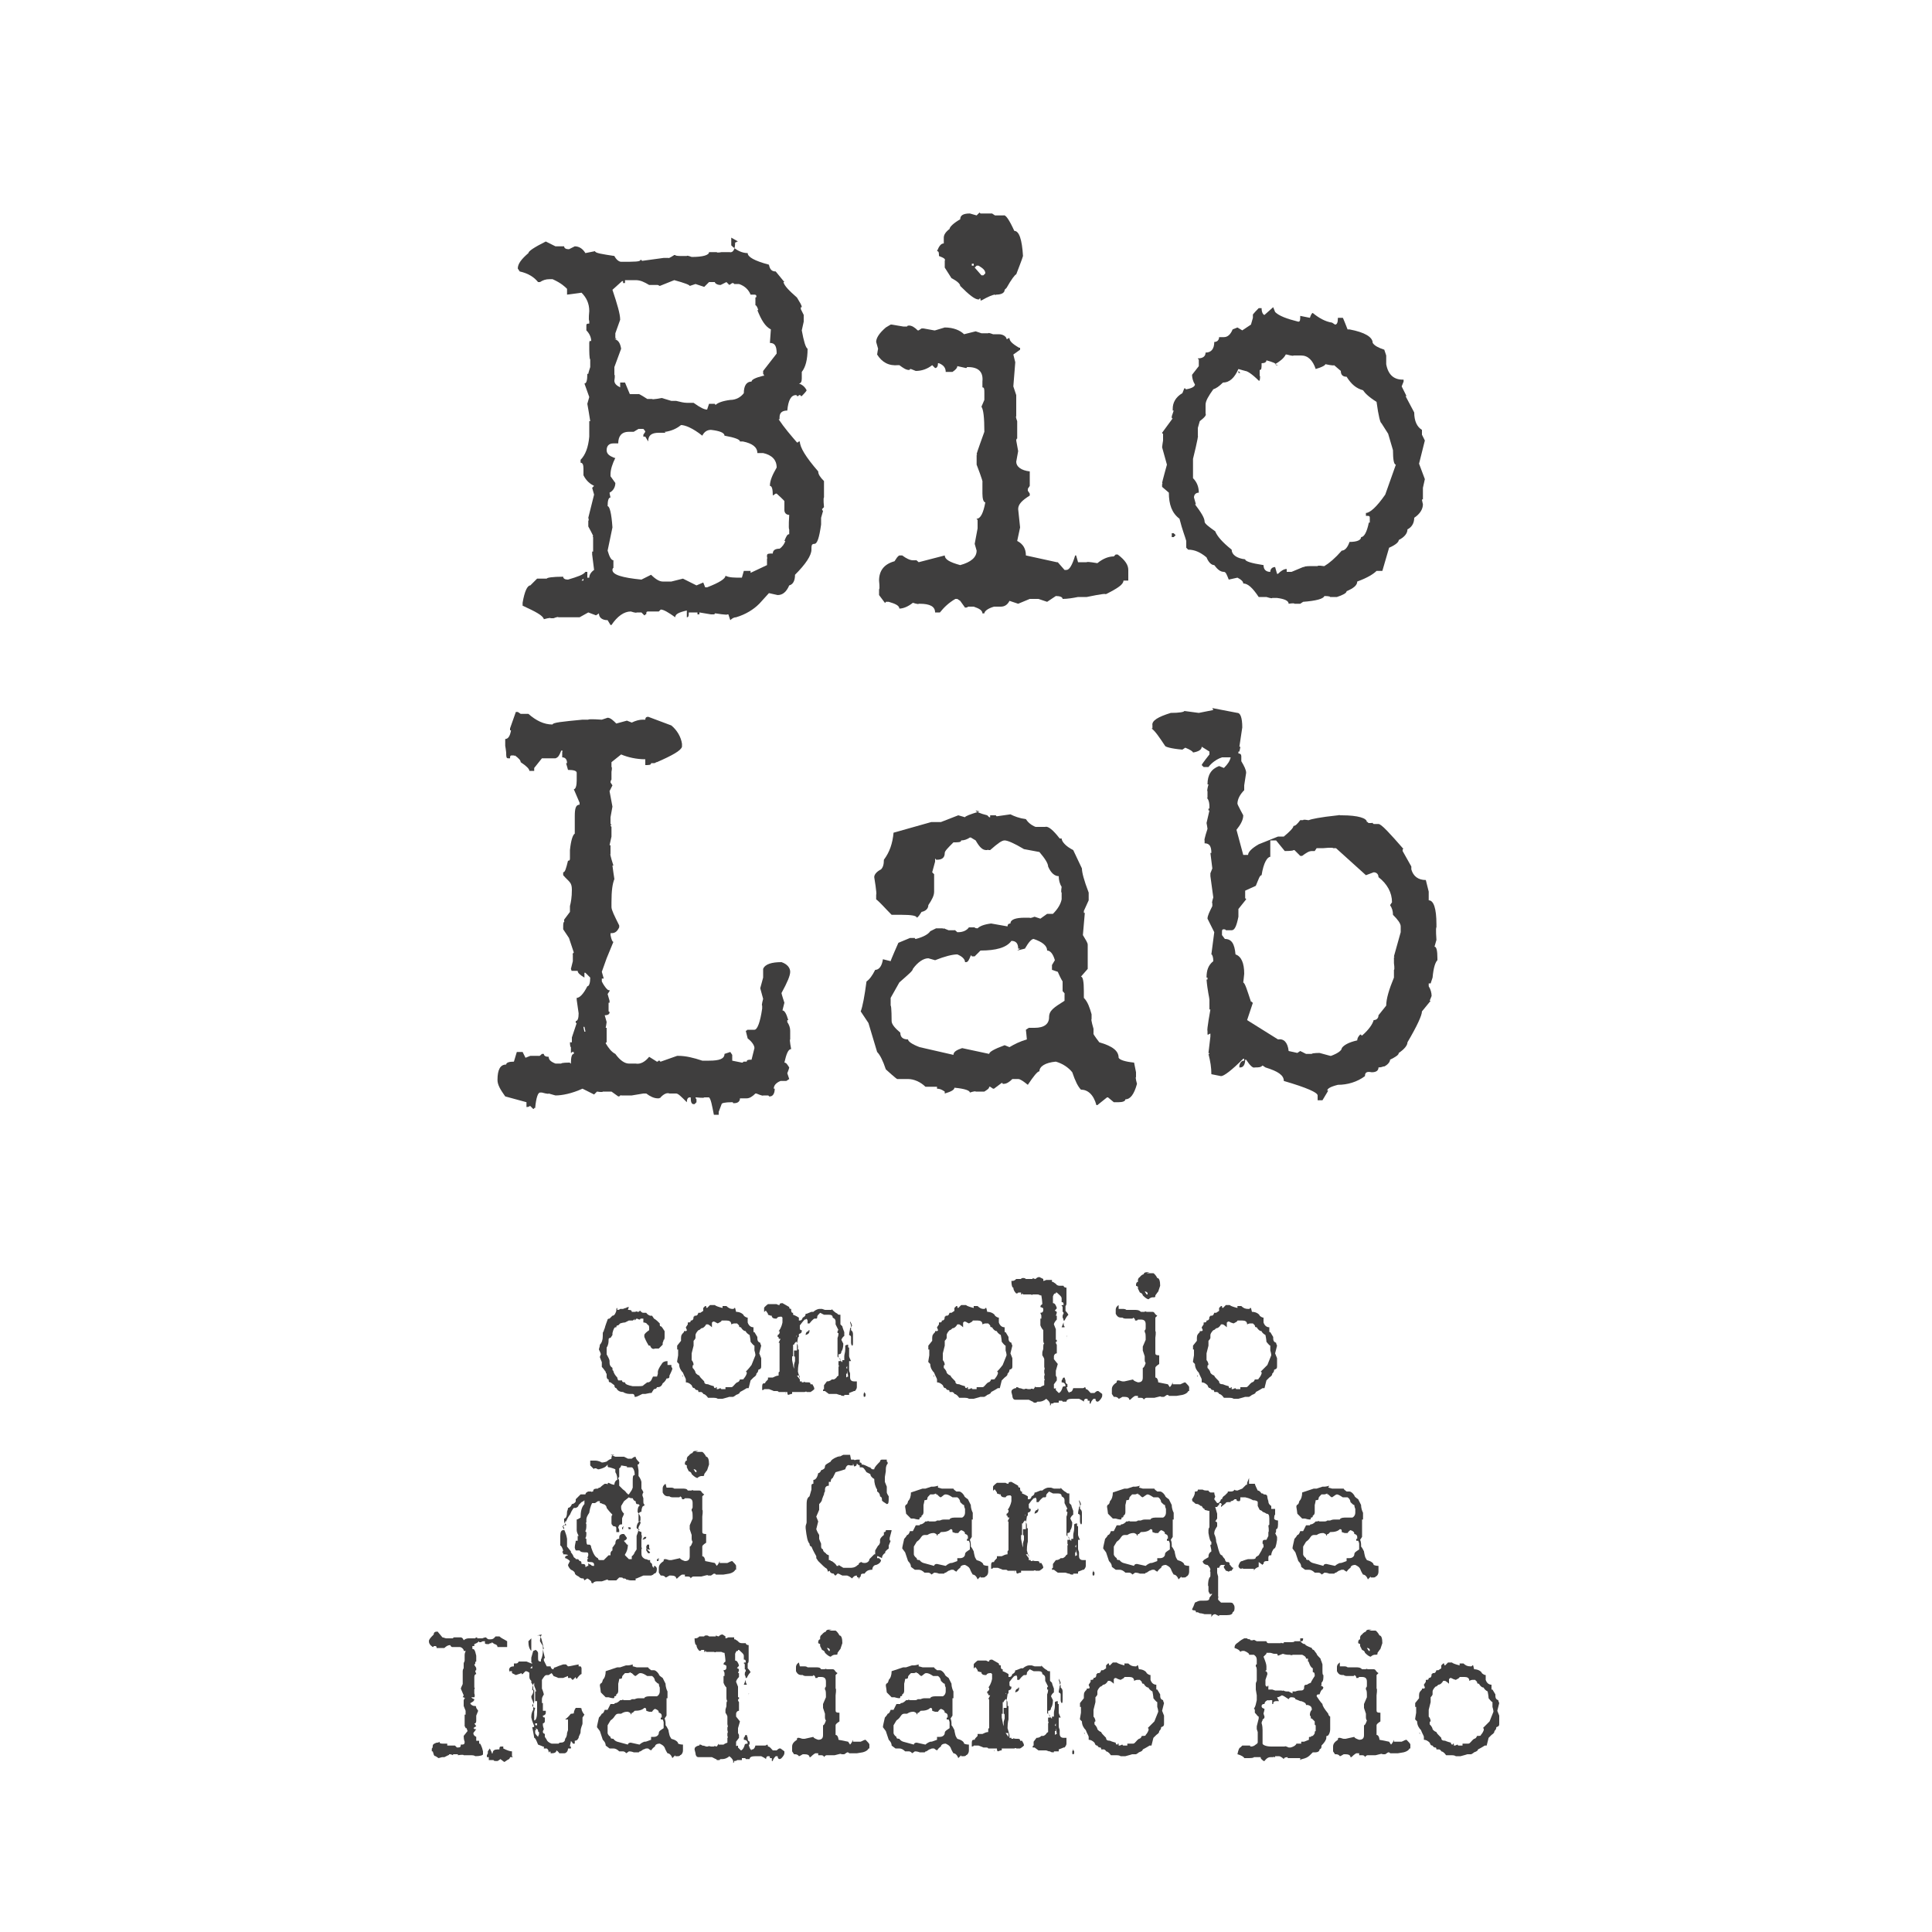
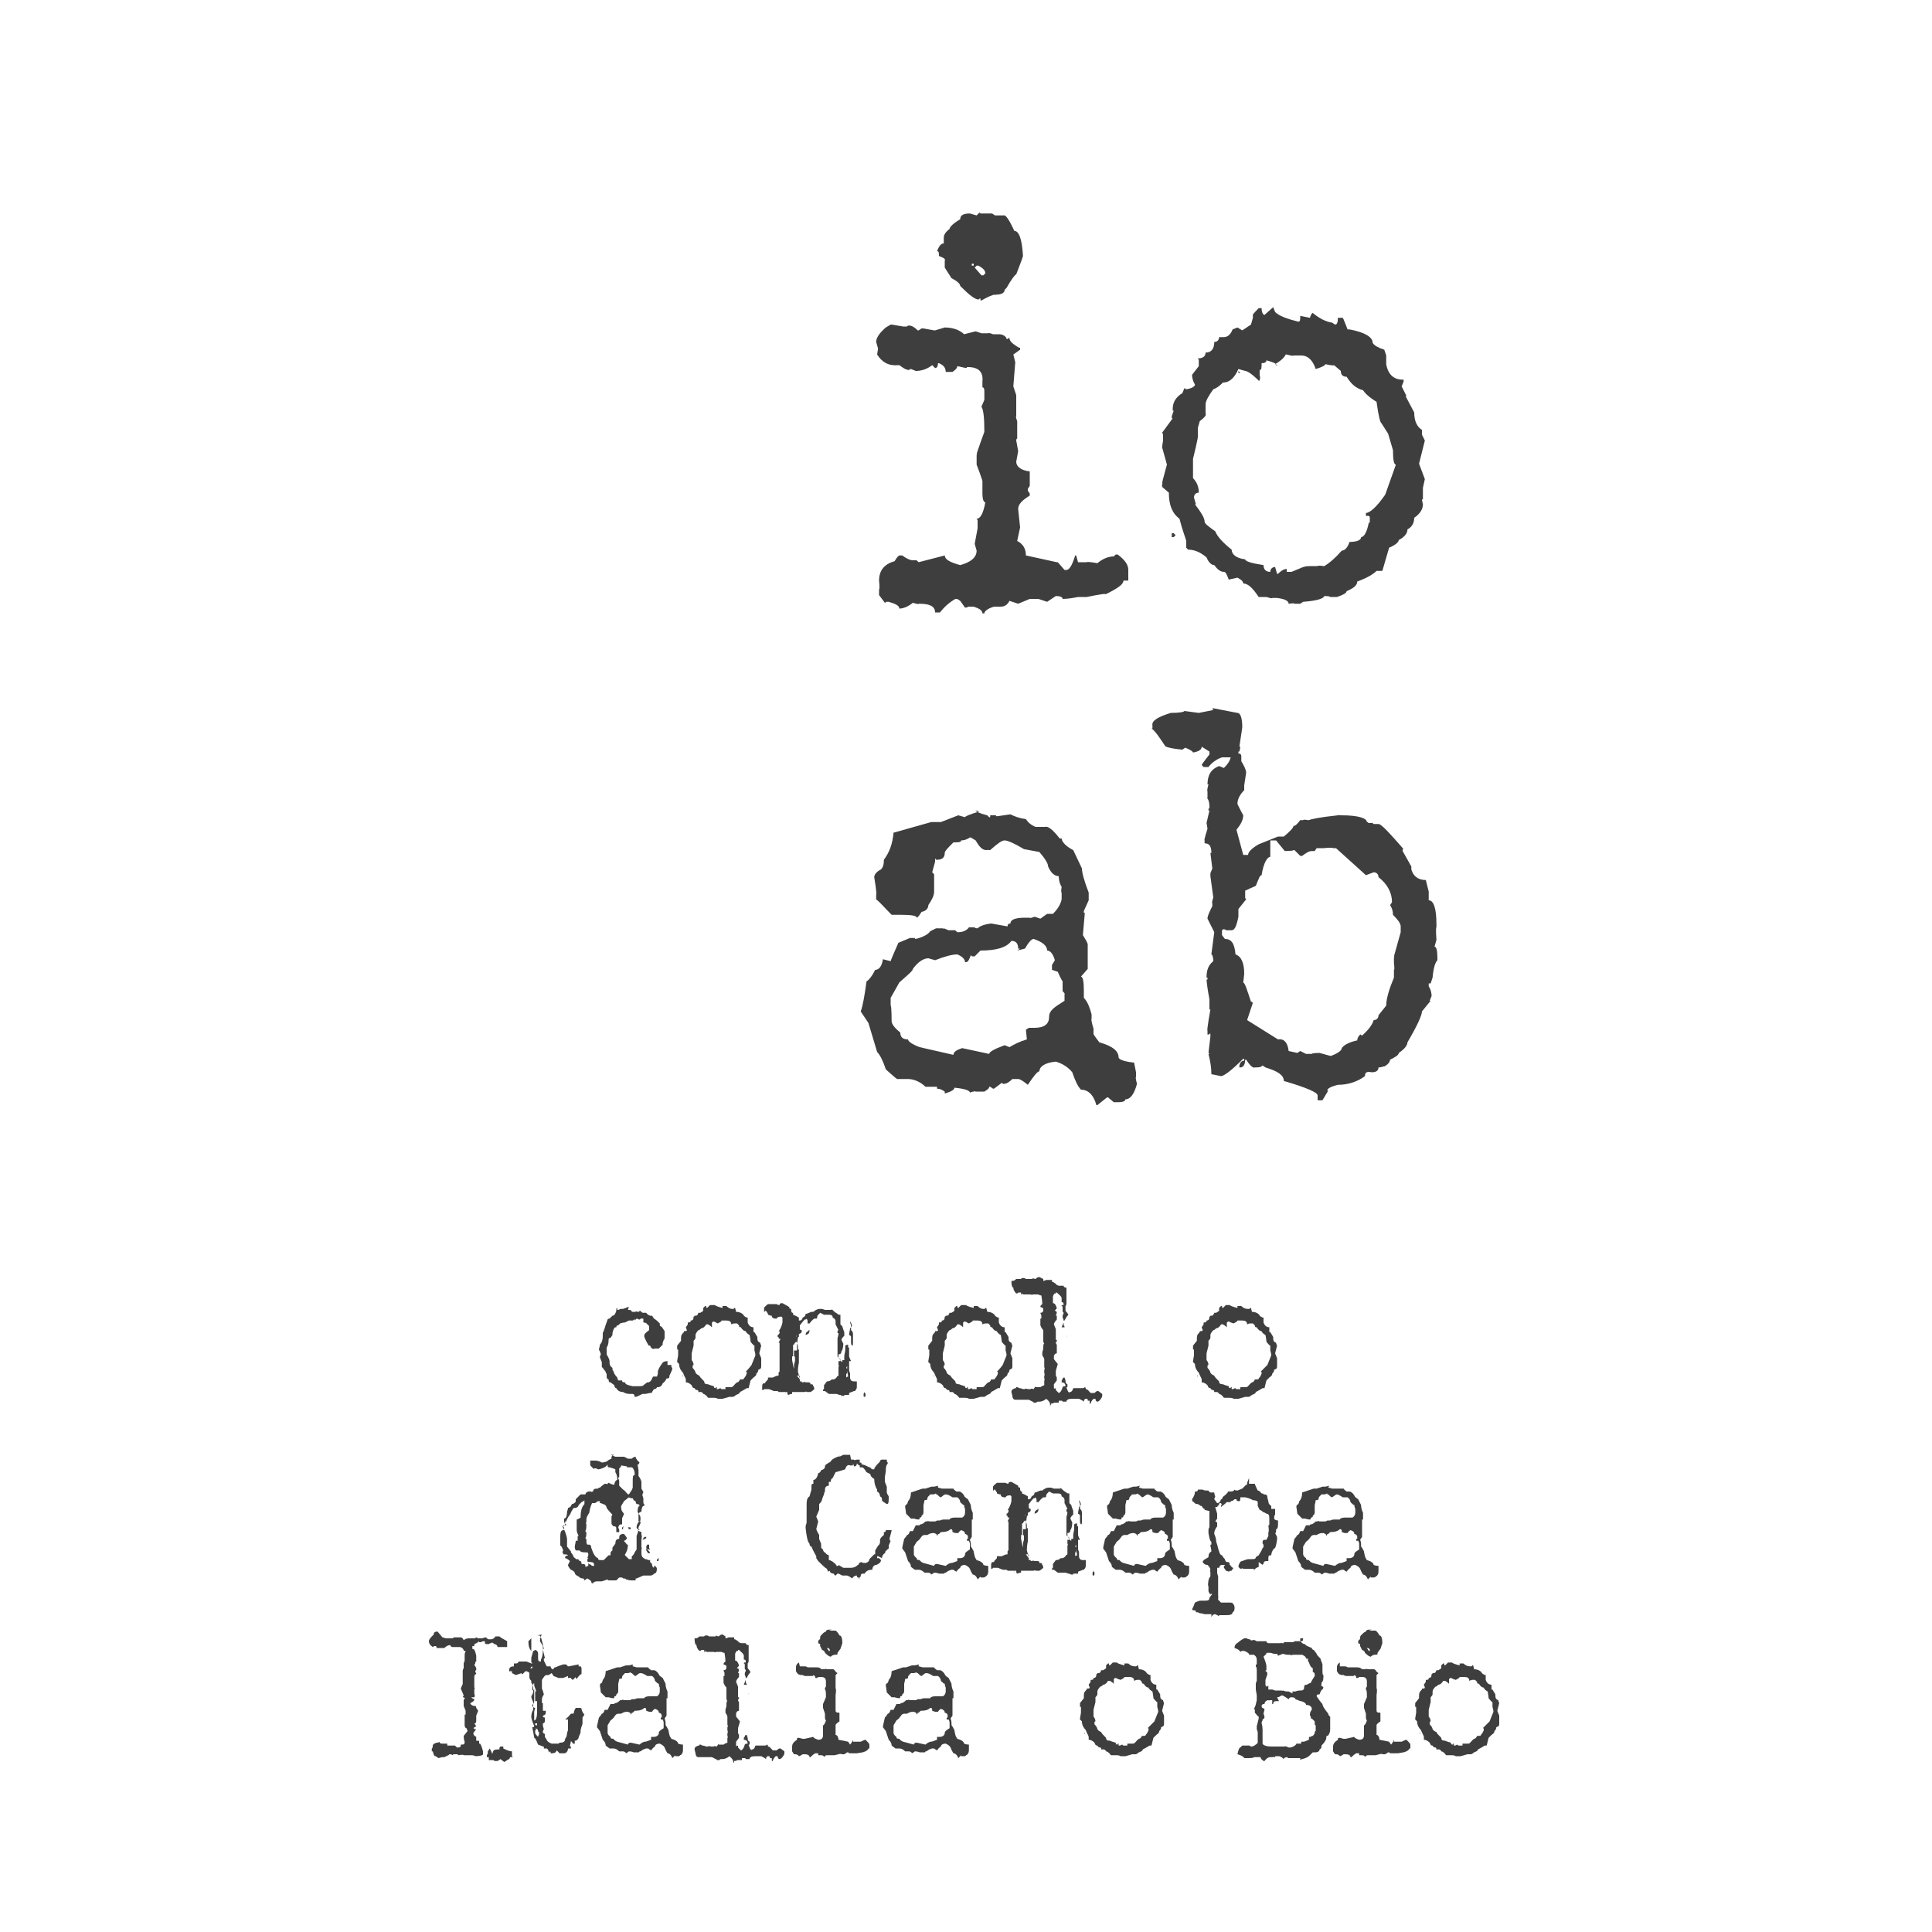
<svg xmlns="http://www.w3.org/2000/svg" id="Livello_1" data-name="Livello 1" version="1.1" viewBox="0 0 200 200">
  <defs>
    <style>
      .cls-1 {
        fill: #3f3e3e;
        stroke-width: 0px;
      }
    </style>
  </defs>
  <g>
    <path class="cls-1" d="M65,135.6c.2,0,.4,0,.4.2h.4c0-.1.2,0,.2,0,.1,0,.2,0,.2-.1h.1c0,0,.1.2.3.2h.2s.1,0,.1,0h0s0,0,0,0c0,0,.1.2.4.3,0,0,0,0,.2,0l.2.3h0s0,0,0,0c.2.1.4.3.6.5,0,.2,0,.3.1.3s.2.2.4.5h0v.2s0,.3,0,.3c0,.2,0,.4-.1.4s-.1,0-.1,0h0c0,0,0,0,0,0h.1c0,.1-.1.3-.1.3v.2s-.4.4-.4.4h-.4c-.2.1-.4,0-.5-.3-.1,0-.2,0-.2-.1,0,0-.2-.3-.4-.8h0c0,0,0-.2,0-.2,0-.1.2-.3.5-.5v-.2c0-.2,0-.3-.2-.4,0-.1-.2-.2-.4-.2v-.2s0-.2,0-.2h-.3c0,.1-.1.1-.1.1h0c-.1,0-.2-.1-.3-.1l-.2.2h0v-.2h0c0,0,0,.1-.2.2h-.4c0,0-.2.1-.4.2,0,0-.2,0-.5.1h0s0,0,0,0h0c0,0,0,0,0,0h0c0,0-.1.1-.2.2h0c-.1,0-.2,0-.2.2h-.1s0,0,0,0h0c-.1,0-.2.2-.3.6h0c0,0,0,.2,0,.2h0l-.2.3c-.1,0-.2,0-.2.2,0,.2,0,.5-.2.8h0c0,0,0,.4,0,.4v.3c.1.2.3.5.3.7h0c0,.3,0,.5.3.7h0c0,.2,0,.3.1.3,0,.2.2.5.4.7h0s0,0,0,0h0s0,.1.1.3h.2s0,0,.2,0c0,.1,0,.2.3.2,0,.2.3.3.8.4h.3c.5,0,.8,0,.8-.1l.4-.3h.1c.1,0,.3-.1.4-.4,0,0,0,0,.1-.2h.4c0,.1.1-.3.1-.3v-.2h0c0-.1.1-.4.4-.8h0c.1-.2.3-.3.6-.3v.4h.4s0,.2,0,.2c0,0,.1.1.1.2h0c0,.1-.3.7-.3.7,0,.2,0,.3-.3.3,0,0-.1.3-.4.5-.1.3-.3.4-.5.4,0,0,0,0-.1,0,0,.1-.1.2-.3.2l-.2.3c0,0,0,.1-.1.1h-.1c0,0-.5.1-.5.1h-.1s0,0,0,0h0s-.2,0-.2,0c-.4.2-.6.3-.7.3h-.1c0-.2-.1-.3-.2-.3h0s-.2,0-.2,0c-.2,0-.5,0-.8-.2-.4,0-.6-.2-.7-.4-.1,0-.2-.1-.2-.3l-.4-.3c-.1,0-.2,0-.2-.3-.1,0-.2-.1-.2-.3h0v-.3c0,0,0,0,0,0,0,0-.1,0-.1-.2-.1-.1-.2-.3-.4-.5h0v-.2h0v-.3c0,0-.1-.2-.2-.5h0c0-.1.1-.3.1-.3h0c0-.1-.2-.5-.2-.5h0c0-.1.1-.3.1-.5.2-.2.3-.5.3-.9v-.2c0-.1,0-.2.1-.3h0c0-.1.1-.3.1-.3h0c0-.1.3-.9.3-.9,0,0,0-.1.2-.1l.3-.3c.2,0,.3-.2.4-.5h0s0,0,0,0c0-.2,0-.3.1-.3v.2c.1,0,.2,0,.3-.1h.3c0,0,.2-.1.3-.1,0,0,.1-.1.3-.1h0Z" />
    <path class="cls-1" d="M74,135.1c.1.1.4.2.8.3,0,0,0,0,0-.2h.3s0,0,.1,0c.2.2.4.3.6.3h.1c0,0,.1,0,.1-.1h.1s.1.4.1.4h0c.5,0,.8.3.8.4,0,0,.2.2.4.2v.2c0,0,0,.3,0,.3.1.3.3.5.6.5h0c0,0,0,.2,0,.2v.3c.1,0,.1,0,.1,0l.3.5c0,.3,0,.5.3.6h0c0,0,0,0,0,0h0c0,.1.1.3.1.3l-.2.8.2.5v.3c0,0,0,.4,0,.4h0s0,.1,0,.1c0,.2,0,.3-.3.4,0,.2-.1.3-.2.4,0,.1,0,.2-.3.4,0,0-.1.1-.3.3l-.2.8h-.2c0,0-.3.2-.7.4,0,.1-.1.2-.4.3,0,0-.1.1-.3.2h-.2s-.2,0-.2,0c0,0-.3.1-.7.2h-.1c0,0-.2,0-.2,0h-.2s-.1-.1-.4-.1h-.1s-.2,0-.2,0h-.3c-.2-.3-.4-.4-.5-.4,0,0,0-.1-.2-.2h-.3c0,0,0-.2-.1-.2h0c-.1,0-.2,0-.3-.2-.1,0-.2,0-.3-.3-.2-.2-.4-.3-.6-.3h0c0,0,0-.3,0-.3,0-.1-.2-.4-.3-.7-.2-.2-.4-.5-.4-.9l-.2-.2h0c0-.1,0-.1,0-.1h0s.1-.6.1-.6v-.6c-.1,0-.1,0-.1,0v-.2s0-.2,0-.2h0s.4-.5.4-.5h0c0,0,0-.3,0-.3h0c0-.3.1-.4.3-.6h0c0-.1,0-.1,0-.1h0c.2,0,.3,0,.3-.1,0-.1-.1-.2-.1-.3l.2-.3v-.2s0,0,0,0c.2,0,.3,0,.3-.2.2,0,.3-.1.3-.4,0,0,.1,0,.1-.1h.1c.1,0,.2,0,.3-.3h.1c0,0,.1,0,.1,0l.3-.2v-.2c0,0,0-.1,0-.1l.2-.2h.1c0,.1,0,.2.1.2l.3-.3ZM70.6,142.4h.1c0,0,0,.1,0,.1h0ZM74.1,136.9h0c0,0-.1-.1-.3-.1,0,0,0,.1-.1.1,0,.1,0,.2,0,.2v.2s0,.1,0,.1h0c-.2-.2-.4-.3-.4-.3h-.2c-.1.2-.3.4-.5.4-.1.1-.2.2-.3.2-.2.2-.3.4-.3.5v.3c0,0,0,.1-.2.3v.2c0,0,0,.3,0,.3l-.2.8v.7c.1.1.2.3.2.5,0,0-.1,0-.1.1v.2c0,0,0,0,0,0,.2.2.3.4.3.5,0,0,.1.2.4.3,0,.1.2.3.5.6,0,.2.1.3.4.3,0,0,.2.1.6.2,0,.1,0,.2.2.2h0c0-.1,0-.1.1-.1v.2h.1c.1,0,.2-.1.3-.1h0c0,.1.1.1.1.1h.4c0-.1,0-.2,0-.2h.4s.2,0,.2,0h0c.2,0,.3-.3.6-.5,0,0,.2,0,.3-.3.3,0,.4,0,.4-.1,0,0,.2-.2.3-.5h0c0-.2,0-.2-.1-.2h0c.1-.1.3-.3.6-.7l.4-1c0,0,0-.2-.1-.5v-.5c-.1,0-.4-.4-.4-.4,0,0,0-.2-.1-.7-.2-.1-.4-.3-.4-.4-.2,0-.4-.2-.5-.4-.1,0-.2,0-.2-.2l-.2-.2h0s-.3,0-.3,0c0,0-.1,0-.3.1,0-.3-.2-.4-.5-.4h-.3s-.2,0-.2,0h0c0,.1-.2.2-.4.3ZM72.8,137h0c0,0,0,0,0,0h0Z" />
    <path class="cls-1" d="M81.7,135.3c0,.1,0,.2.2.2h0c0,.2,0,.3.1.4h0s.1,0,.1,0v.2s0,0,0,0h0c0,0,0,0,0,0h0c0,0,.3.1.6.3v.3s0,0,0,0h0c.2,0,.3,0,.4-.3.2-.1.3-.2.3-.4h.1c0,0,.5-.2.5-.2h.2c.2-.2.5-.3.6-.3h.1c0-.1,0,0,0,0h.1s.1,0,.1,0h0s.3.1.3.1h.7c0-.1,0-.1,0-.1,0,0,.2.3.6.5,0,0,0,.1.2.1h.1v.4c.1,0,0,0,0,0v.2s0,.1,0,.1h0c0,.1,0,.3,0,.3l.2.2h0c0,.1.2.6.2.6h0c0,.1,0,.4,0,.4,0,0-.2.1-.3.4l.2.4c0,.4-.1.7-.2.8,0,.2-.1.3-.3.3v.2c0,0,0,.1,0,.1.2.3.3.5.4.5v-.2h.2c0,0,0-.4,0-.4,0-.2.1-.4.1-.7h0c0-.1,0-.2,0-.2v-.2c0,0,0,0,0,0h0c0,0,.1-.1.3-.1h0c0-.1,0-.1,0-.1v.3h0c0,.1,0,.1.1.1h0c0,.1,0,.3,0,.3h0v.2h0v.4h0c0,.1.2.5.2.5h0c-.1,0-.2,0-.2,0v.3s0,.1,0,.1v.4c0,0,0,.1,0,.1h0c0,.2.1.3.1.4h0c0,.1,0,.4,0,.4,0,.2.1.4.4.4h0c0,0,.3,0,.3,0v.3c0,0,0,.2,0,.3h0s0,0,0,0c0,.2-.2.4-.2.4h-.1c0,0-.2.1-.5.2v.2c-.1,0-.2,0-.2,0h-.3c0,.1,0,.1,0,.1-.2,0-.3,0-.4-.1h0s0,0,0,0h0s0,0,0,0h-.1s-.3-.1-.3-.1h-.3s0,0,0,0h-.2c0,0,0,0,0,0h-.3c0,0,0,0,0,0l-.4-.3h0s-.2,0-.2,0h0c0-.1,0-.2.1-.2h0c0,0,0-.4,0-.4l.3-.4c.1,0,.3,0,.5-.2h.2s.1,0,.3-.2c0,0,0-.1.2-.2h0s0,0,0,0c0,0,0,0,0-.1h0c0-.1,0-.4,0-.4,0,0,0,0,0-.1v-.3c.1-.1,0-.2,0-.2v-.3c0,0,0-.1,0-.1h0s.2,0,.2,0h0c0-.1,0-.2,0-.2h0c-.2-.2-.3-.2-.3-.3v-.2s0-.3,0-.3v-.2s0-.2,0-.2h0c0-.1,0-.6,0-.6h0c0-.1,0-.4,0-.4,0,0,.1-.2.1-.5h-.1s0,0,0,0h0s0-.1,0-.1h0c0-.1,0-.2.1-.2h0s-.3-.6-.3-.6v-.3c0-.2-.1-.3-.3-.4,0-.2-.1-.3-.4-.3h-.1c0,0-.2,0-.4,0l-.4-.2c-.2.2-.3.3-.3.4,0,.1,0,.2-.1.2h-.2s-.2.1-.5.5h-.2c0-.1,0-.3,0-.3h0,0c0,0-.1-.2-.1-.2,0,0,0,.1-.2.1h0c-.3.3-.4.5-.5.6v.2c-.1,0,0,0,0,0h0c0,.2,0,.3.2.3h0c0,.2,0,.3-.3.4v.3c-.1,0-.1.1-.1.1h0c0,.1-.1.6-.1.6,0,0,.1.1.1.3h0c0,0,0,.1,0,.1v.2c.1,0,.1,0,.1,0v.4c0,0,0,.2,0,.2h0c0,.1,0,.8,0,.8,0,0-.1.3-.1.9l.2.7v.3s0,0,0,0h.2c0,.1,0,.1,0,.1h.1s0,0,0,0h.1c0-.1,0-.1,0-.1,0,0,0,.1.3.1h.1s0,0,0,0h0s0,0,0,0c.2,0,.3,0,.3.2h.2c.1.2.2.3.2.5,0,0-.2.2-.4.3h-.1s0,0,0,0h-.3c0-.1-.2,0-.2,0h-.1s0,0,0,0h-.2s-.1,0-.4,0h0c0,0-.1,0-.1,0h-.1c0,0-.4,0-.4,0h0s0,.2,0,.2h-.1s-.3.1-.3.1h0c0,0-.1,0-.1-.3h-.5c0-.1,0,0,0,0h-.2s-.2,0-.2,0c0,0,0-.1-.2-.1h-.3c0,0-.2-.1-.5-.2h0c0,0,0,0,0,0h-.1c0,0-.3,0-.3,0h-.1c0,.1-.2.1-.2.1v-.3c0-.2,0-.4.2-.4h.1s0,0,0,0c0-.1.1-.2.3-.4v-.2h0c0,0,0,0,0,0h0s0,0,0,0h0c0,0,.3,0,.5,0,.2-.1.4-.2.6-.2v-.2c0-.1,0-.2.1-.2v-.3s0,0,0,0h0s0-.2,0-.2v-.3s0-.1,0-.1v-.3c0,0,0-.1,0-.1v-.2c0,0,0-.2,0-.2h0v-.6c0,0,0-.5,0-.5v-.2c-.1,0-.1,0-.1,0l.2-.4h0c-.1,0-.2,0-.2-.1h0c0-.1,0-.1-.1-.1h0v-.2c.1,0,.2-.2.2-.2v-.2c-.1,0-.1,0-.1,0,.1-.1.3-.4.4-.9v-.2s0-.1,0-.3h0s-.1-.1-.1-.1c-.2,0-.4,0-.5.2h-.1c-.1,0-.3,0-.4-.2,0,0,0,0,0-.1h0s0,0,0,0h-.1c0,0-.3-.1-.3-.1h0c0-.1,0-.1,0-.1h0c0,0-.2-.3-.2-.3h-.1c0,.1-.1.1-.1.1h0c0-.1,0-.4,0-.4h0c0-.1.4-.4.4-.4h.1c0,0,.3,0,.3,0h.1c0-.1,0,0,0,0h0s.2,0,.2,0h.2s0,0,0,0c0,0,.1.1.3.1,0-.1,0-.2.3-.2ZM81.3,144.2h0c0,.1.1,0,.1,0h0c0-.1,0,0,0,0ZM81.6,139.1h0c0,0,0,0,0,0h0c0,0,0,0,0,0ZM82.5,138.3s0,0-.1,0v.2s0,0,0,0h0c0,.1.1.3.1.3h0c-.2.2-.3.3-.3.4h-.1c0,0,0,.3,0,.3v.3c0,.1,0,.3,0,.5s0,.1-.1.1v.4h0s.1.5.1.5h0c0,.1.1.4.1.4,0,0,0,0,0-.1h0c0-.1,0-.2,0-.3h0s0,0,0,0h0s0,0,0,0h0c0-.1.1-.4.1-.4h0c0-.1,0-.3,0-.3,0-.1,0-.2-.1-.2h0c0-.1,0-.6,0-.6h.2s.1,0,.1,0v-.4c0-.1,0-.3,0-.4h0s0,0,0,0h0s0,0,0,0h0c0,0-.1-.1-.1-.3,0-.1-.1-.2-.2-.2h0ZM82.5,142.4c0,0,0,.1,0,.1s0,0,0-.1h0c0,0,.3.4.3.4h0c0,0,0-.3,0-.3h0s0,0,0,0h0c0-.1-.1-.1-.1-.1ZM82.4,142.3h0s0,0,0,0h0s0,0,0,0ZM82.7,138.2h0c0,0,0,0,0,0h0c0,0,0,0,0,0ZM83.7,137.7h.1c0,.3-.1.4-.4.5h0c0-.3.2-.4.3-.4h0ZM87.7,141.7h0c0,.1,0,.3,0,.3v.2c0,0,0,0,0,0h-.1v.2h0c0,0,0,0,0,0h0v.2h0c0,0,.1-.1.2-.1h0c0-.1-.1-.6-.1-.6h0c0-.1,0-.3,0-.3v-.2c0,0,0,0,0,0h0s0,0-.1.2ZM87.7,141.4h0c0,0,0,0,0,0h0c0,0,0,0,0,0ZM88,136.8c0,0,.1.1.2.4,0,.1-.1.2-.1.2h0s0-.2,0-.2c0,0,0,0-.1-.3h0c0,0,0-.1.1-.1ZM87.9,142.7h0s0,.1,0,.1h0c0-.1,0-.1,0-.1ZM88.1,137.4h0c0,0,0,.3,0,.3,0,0,.2.1.2.4,0,.1,0,.2,0,.2v.3c0,0,0,.3,0,.3,0,.3,0,.4-.1.4,0,0-.1-.1-.1-.3v-.3c0,0,0-.1,0-.1h0c0-.1,0-.1,0-.1h0c0-.2,0-.2-.2-.3h0c0-.3.1-.5.1-.7ZM88.1,143.1h0c0,.1,0,.2,0,.2h0c0-.1-.1-.2-.1-.2ZM89.4,144.1c0,0,.1,0,.2.2,0,.2,0,.3-.1.3s-.1,0-.1-.3h0s.1-.2.1-.2Z" />
    <path class="cls-1" d="M100,135.1c.1.1.4.2.8.3,0,0,0,0,0-.2h.3s0,0,.1,0c.2.2.4.3.6.3h.1c0,0,.1,0,.1-.1h.1s.1.4.1.4h0c.5,0,.8.3.8.4,0,0,.2.2.4.2v.2c0,0,0,.3,0,.3.1.3.3.5.6.5h0c0,0,0,.2,0,.2v.3c.1,0,.1,0,.1,0l.3.5c0,.3,0,.5.3.6h0c0,0,0,0,0,0h0c0,.1.1.3.1.3l-.2.8.2.5v.3c0,0,0,.4,0,.4h0s0,.1,0,.1c0,.2,0,.3-.3.4,0,.2-.1.3-.2.4,0,.1,0,.2-.3.4,0,0-.1.1-.3.3l-.2.8h-.2c0,0-.3.2-.7.4,0,.1-.1.2-.4.3,0,0-.1.1-.3.2h-.2s-.2,0-.2,0c0,0-.3.1-.7.2h-.1c0,0-.2,0-.2,0h-.2s-.1-.1-.4-.1h-.1s-.2,0-.2,0h-.3c-.2-.3-.4-.4-.5-.4,0,0,0-.1-.2-.2h-.3c0,0,0-.2-.1-.2h0c-.1,0-.2,0-.3-.2-.1,0-.2,0-.3-.3-.2-.2-.4-.3-.6-.3h0c0,0,0-.3,0-.3,0-.1-.2-.4-.3-.7-.2-.2-.4-.5-.4-.9l-.2-.2h0c0-.1,0-.1,0-.1h0s.1-.6.1-.6v-.6c-.1,0-.1,0-.1,0v-.2s0-.2,0-.2h0s.4-.5.4-.5h0c0,0,0-.3,0-.3h0c0-.3.1-.4.3-.6h0c0-.1,0-.1,0-.1h0c.2,0,.3,0,.3-.1,0-.1-.1-.2-.1-.3l.2-.3v-.2s0,0,0,0c.2,0,.3,0,.3-.2.2,0,.3-.1.3-.4,0,0,.1,0,.1-.1h.1c.1,0,.2,0,.3-.3h.1c0,0,.1,0,.1,0l.3-.2v-.2c0,0,0-.1,0-.1l.2-.2h.1c0,.1,0,.2.1.2l.3-.3ZM96.6,142.4h.1c0,0,0,.1,0,.1h0ZM100.1,136.9h0c0,0-.1-.1-.3-.1,0,0,0,.1-.1.1,0,.1,0,.2,0,.2v.2s0,.1,0,.1h0c-.2-.2-.4-.3-.4-.3h-.2c-.1.2-.3.4-.5.4-.1.1-.2.2-.3.2-.2.2-.3.4-.3.5v.3c0,0,0,.1-.2.3v.2c0,0,0,.3,0,.3l-.2.8v.7c.1.1.2.3.2.5,0,0-.1,0-.1.1v.2c0,0,0,0,0,0,.2.2.3.4.3.5,0,0,.1.2.4.3,0,.1.2.3.5.6,0,.2.1.3.4.3,0,0,.2.1.6.2,0,.1,0,.2.2.2h0c0-.1,0-.1.1-.1v.2h.1c.1,0,.2-.1.3-.1h0c0,.1.1.1.1.1h.4c0-.1,0-.2,0-.2h.4s.2,0,.2,0h0c.2,0,.3-.3.6-.5,0,0,.2,0,.3-.3.3,0,.4,0,.4-.1,0,0,.2-.2.3-.5h0c0-.2,0-.2-.1-.2h0c.1-.1.3-.3.6-.7l.4-1c0,0,0-.2-.1-.5v-.5c-.1,0-.4-.4-.4-.4,0,0,0-.2-.1-.7-.2-.1-.4-.3-.4-.4-.2,0-.4-.2-.5-.4-.1,0-.2,0-.2-.2l-.2-.2h0s-.3,0-.3,0c0,0-.1,0-.3.1,0-.3-.2-.4-.5-.4h-.3s-.2,0-.2,0h0c0,.1-.2.2-.4.3ZM98.8,137h0c0,0,0,0,0,0h0Z" />
    <path class="cls-1" d="M108,132.4v.2c.1,0,.3-.1.3-.1h.3s0,0,0,0h0s.2,0,.2,0h.1s0,0,0,0v.2h.1s0,0,0,0c0,0,0,0,.3.2,0,0,.1.2.4.2h0c0,0,.2,0,.3,0h.1c0,.1.1.2.3.2h0c0,0,0,.3,0,.3h0c0,.2,0,.3,0,.3v.9c0,0,0,0,0,0h0c0,.2,0,.3-.1.4v.5c.1,0,0,0,0,0h0c0,0,.2.2.3.4h0c-.2.2-.3.4-.4.6h-.1c0,.4,0,.6.1.6h0s0,.3,0,.3v-.2c-.1,0-.3,0-.3,0h0s0,0,0,0l.2-.5c0-.2,0-.4-.1-.5,0-.2,0-.3.1-.4,0-.1,0-.2-.1-.2h0c0-.1,0-.3,0-.3h0c0,0,0,.1,0,.1v-.2c0-.1,0-.2-.1-.2h0c0-.1,0-.1.2-.1h0c0-.2,0-.3-.2-.3v-.4c0-.2-.3-.4-.5-.6h-.1c0,.1,0,.1,0,.1h-.1c0,0,0,0,0,0h0s0,0,0,0c0,0-.1,0-.2.3v.7c.2,0,.3.2.4.5,0,.1-.2.2-.2.3,0,0,.2,0,.2.2,0,0,0,0-.1.3h.1c0,.1,0,.1,0,.1h0s0,.3,0,.3c-.2.2-.3.4-.3.5l.2.5h0v.3h0v.6s0,.2,0,.2h.1v.2h-.1c0,.1,0,.2.1.3v.2c0,0,0,.1,0,.1h0c0,.1,0,.6,0,.6-.2,0-.3.2-.3.3h0c0,.1,0,.3,0,.3l.4.5h0c0,0-.2.7-.2.7h0c0,.1,0,.1,0,.1h0s0,.2,0,.2v.2s.1.2.1.2h0c0,.1,0,.3,0,.3l-.3.4h0c0,0,0,.1,0,.1h0c0,0,0,.3,0,.3h0c0,.1.2,0,.2,0h0s0,0,0,.2l.3.3c.1,0,.3-.2.4-.6,0,0,0-.1.3-.1,0-.3-.2-.4-.4-.4h0c0-.2,0-.3.1-.3h0c0,0,0,0,0,0h0c0-.1,0-.2.2-.2,0,0,0,0,.1.3h0c0,.2,0,.3.2.4v.3c.1,0-.1,0-.1,0h0c.1.4.2.5.3.6h0s0,0,0,0c0,0,0-.1,0-.1h.1c0,0,.2,0,.3-.4h.2c.1,0,.2,0,.3,0h.1s.1,0,.3,0h.1c0,0,.1,0,.2-.1,0,0,.1,0,.1.2.2,0,.3.2.5.4h.4c0,0,.2-.2.3-.2h.1c0,0,0,0,0,0h0l.4.3v.2s0,0,0,0h0c0,.1-.1.3-.3.5,0,0-.1.1-.2.1s-.2-.1-.2-.3h-.1c0,0,0,0,0,0h-.1c0,0,0,0,0,0h0s0,0,0,0c-.2.2-.3.4-.3.5h-.1c0-.1,0-.3,0-.3h0s0,0,0,0h0c0,0,0,0,0,0h0c0,0-.2,0-.2,0h0c0,0,0-.1,0-.1,0,0,0-.1-.1-.1h-.1c-.1,0-.2.1-.2.3h0c-.1-.1-.3-.2-.5-.3h-.7c-.4,0-.6.1-.6.3h-.1c0,0,0,0-.3,0,0,0,0-.1-.1-.1h-.3s0,0,0,0c0,.1,0,.2,0,.2h-.2s-.3,0-.3,0c0,0,0,.1-.3.1,0,0,0,.2-.1.2h0s0,0,0,0v-.2c-.1-.3-.3-.4-.4-.5-.2.2-.5.3-.7.3h-.1c-.1,0-.2,0-.2.1h-.3c0-.1-.1-.1-.1-.1h0c0,0,0,0,0,0l-.4-.2h-.1c0,0-.2,0-.2,0h-.3c0,0,0,0,0,0h-.4c0,0,0,0,0,0h0s0,0,0,0h-.4c-.2,0-.3-.2-.3-.4h0c0,0-.1-.4-.1-.4,0-.2.1-.3.4-.4h.1s0,0,0,0h0c0,0,0,0,0,0,0,0,0-.1,0-.1.1,0,.2,0,.3.1h0s0,0,0,0c0,0,.2,0,.4.1h.2c0-.1.3,0,.3,0h.3c0-.1.3,0,.3,0l.2-.3c0,0,0,.1,0,.1h.1c0,0,0,0,0,0h.2s0,0,.2,0c0,0,.1-.1.4-.2v-.5c.1,0,0-.2,0-.2v-.3c.1,0,0-.3,0-.3v-.3c.1,0,0-.3,0-.3v-.5c0,0,0-.3,0-.3h0c0-.1-.2-.4-.2-.4v-.3c.1,0,0,0,0,0,0-.1.1-.3.1-.4h0c0-.3,0-.5.1-.5,0,0-.1-.1-.1-.3h0c0,0,0-.1,0-.1v-.2s0,0,0,0v-.3c0,0,0-.5,0-.5,0,0-.2-.2-.3-.5v-.2s0-.2,0-.2v-.3h.1v-.3s0,0,0,0c0-.1-.1-.2-.1-.3.2,0,.3-.1.3-.3s0-.2-.3-.3c0-.2.1-.2.2-.3,0,0,0-.3-.1-.9h-.1c0-.1-.1,0-.1,0h0c0-.1-.1-.1-.4-.1h-.1s-.1,0-.1,0h-.1c0,.1-.2,0-.2,0h-.7c0,.1,0,0,0,0h-.1c0,0,0-.1-.1-.1,0,0,0,.1,0,.1h-.1s0,0,0-.2h-.3c0,0,0,.1-.2.1h0c-.2-.2-.3-.4-.3-.6-.1,0-.2-.2-.2-.7.2,0,.3,0,.5-.2h.2s0,0,.1,0h.2c0-.1.2-.1.2-.1.1,0,.2,0,.3.1h.7c0,0,0,0,0,0h0c0,0,0-.1,0-.1,0,0,.2.1.3.1h0c.1-.1.2-.2.4-.2ZM110.4,138.3v.2c0,0,0,.1,0,.1h0c0-.3,0-.3.1-.3ZM110.4,138h0c0,.1,0,.2,0,.2h0c0-.1,0-.2,0-.2ZM110.6,143.1h0c0,.1,0,.1,0,.1h0c0-.1,0-.1,0-.1Z" />
-     <path class="cls-1" d="M115.8,135.5h.4c0,0,.1,0,.1,0h0s0,0,0,0h0c0,0,.2,0,.3.1h.1c0,0,0,0,0,0h.4c0,0,0,0,0,0h0s.3,0,.3,0c.3,0,.5,0,.7.2h.4c0-.1.2,0,.2,0h.2s.1,0,.1,0h.2c.2,0,.2,0,.3.1h0s0,0,0,0c0,0,.1.2.3.3h0c0,0-.2.2-.2.2v.3c0,0,0,.8,0,.8v.3c.1,0,0,.7,0,.7h0c0,.1,0,.7,0,.7h0c0,0,0,.4,0,.4v.4c0,.2,0,.3.4.3v.5h0v.2h0v.2c-.3.2-.4.3-.4.4v.6c0,0,0,.4,0,.4.2,0,.3.3.3.5l1,.2h0l.2.3h0c0,0,.2-.2.3-.5h0v.2h.4s.4,0,.4,0c.2-.1.4-.2.5-.2h0c0,0,0,0,0,0,.2.2.4.4.4.5v.4h-.1s0,0,0,0c0,.1-.2.3-.6.4h0s-.6.1-.6.1h-.3c-.2,0-.3,0-.5,0,0,0,0-.1-.2-.1l-.3.2h-.3c0-.1-.3,0-.3,0h0s-.4.1-.4.1h-.3c0,0-.2,0-.3,0h-.2c-.2,0-.3.2-.3.2h0c0,0,0-.2-.3-.2h-.2s-.1,0-.1,0v-.2c-.1,0-.3,0-.3,0h0c-.2.1-.4.3-.5.4h-.1c0-.2-.2-.3-.5-.3h0s-.2,0-.2,0c-.2.1-.3.2-.4.2,0,0-.1-.2-.4-.2h-.1s0,0,0,0l-.2-.3v-.2s0-.3,0-.3c0-.3.2-.5.5-.7,0-.1,0-.2.1-.2h.1c.1,0,.3.1.4.1h.1s.1,0,.1,0l.9-.2c0,.1.2.2.5.3.4,0,.5-.2.5-.5v-.2c0,0,0-.5,0-.5v-.3s0,0,0,0c.1,0,.2-.2.3-.5,0,0-.1-.1-.1-.3v-.4s-.2-.6-.2-.6v-.2h0c0-.1,0-.2,0-.2h0s.3-.7.3-.7c0-.5,0-.7-.1-.8v-.2c.1,0,.1-.2.1-.2,0-.1,0-.2,0-.2v-.2c0-.3-.1-.5-.5-.5h0s0,0,0,0h-.3s0,0-.1.1h-.2c0-.1,0-.2-.2-.3h0c0,0,0,.1-.1.1h-.1c-.2,0-.4,0-.5,0h-.1c0,0,0,0,0,0h0c0,0-.2,0-.3-.1h0c-.3,0-.5,0-.7-.4h0s0-.2,0-.2v-.2c0-.1,0-.3.3-.5ZM118.7,131.8h.5c0,0,0,0,0,0h.2c0,0,.2.1.4.5.2,0,.3.3.3.8h0s-.2.6-.2.6c0,0-.1.1-.3.4h0c0,.2,0,.2-.3.2h0s0,0,0,0c0,0-.2,0-.4.2h0c0,0,0,0,0,0h0c-.1,0-.3-.1-.6-.4,0,0,0-.2-.3-.3l-.2-.4v-.2s0,0-.2-.1c0,0,0-.1,0-.1,0-.2.1-.3.2-.3v-.2c0,0,0-.2.2-.3,0,0,.1-.2.4-.3,0-.1.1-.2.3-.2h.2c0,0,.1,0,.1,0ZM118.4,133.5h0c0,0,0,0,0,0h0c0,0,0,0,0,0ZM118.5,133.7l.2.3h.1c0-.2,0-.2-.2-.3h-.1Z" />
    <path class="cls-1" d="M127.3,135.1c.1.1.4.2.8.3,0,0,0,0,0-.2h.3s0,0,.1,0c.2.2.4.3.7.3h.1c0,0,.1,0,.1-.1h.1s.1.4.1.4h0c.5,0,.8.3.8.4,0,0,.2.2.4.2v.2c0,0,0,.3,0,.3.1.3.3.5.6.5h0c0,0,0,.2,0,.2v.3c.1,0,.1,0,.1,0l.3.5c0,.3,0,.5.3.6h0c0,0,0,0,0,0h0c0,.1.1.3.1.3l-.2.8.2.5v.3c0,0,0,.4,0,.4h0s0,.1,0,.1c0,.2,0,.3-.3.4,0,.2-.1.3-.2.4,0,.1,0,.2-.3.4,0,0-.1.1-.3.3l-.2.8h-.2c0,0-.3.2-.7.4,0,.1-.1.2-.4.3,0,0-.1.1-.3.2h-.2s-.2,0-.2,0c0,0-.3.1-.7.2h-.1c0,0-.2,0-.2,0h-.2s-.1-.1-.4-.1h-.1s-.2,0-.2,0h-.3c-.2-.3-.4-.4-.5-.4,0,0,0-.1-.2-.2h-.3c0,0,0-.2-.1-.2h0c-.1,0-.2,0-.3-.2-.1,0-.2,0-.3-.3-.2-.2-.4-.3-.6-.3h0c0,0,0-.3,0-.3,0-.1-.2-.4-.3-.7-.2-.2-.4-.5-.4-.9l-.2-.2h0c0-.1,0-.1,0-.1h0s.1-.6.1-.6v-.6c-.1,0-.1,0-.1,0v-.2s0-.2,0-.2h0s.4-.5.4-.5h0c0,0,0-.3,0-.3h0c0-.3.1-.4.3-.6h0c0-.1,0-.1,0-.1h0c.2,0,.3,0,.3-.1,0-.1-.1-.2-.1-.3l.2-.3v-.2s0,0,0,0c.2,0,.3,0,.3-.2.2,0,.3-.1.3-.4,0,0,.1,0,.1-.1h.1c.1,0,.2,0,.3-.3h.1c0,0,.1,0,.1,0l.3-.2v-.2c0,0,0-.1,0-.1l.2-.2h.1c0,.1,0,.2.1.2l.3-.3ZM123.9,142.4h.1c0,0,0,.1,0,.1h0ZM127.4,136.9h0c0,0-.1-.1-.3-.1,0,0,0,.1-.1.1,0,.1,0,.2,0,.2v.2s0,.1,0,.1h0c-.2-.2-.4-.3-.4-.3h-.2c-.1.2-.3.4-.5.4-.1.1-.2.2-.3.2-.2.2-.3.4-.3.5v.3c0,0,0,.1-.2.3v.2c0,0,0,.3,0,.3l-.2.8v.7c.1.1.2.3.2.5,0,0-.1,0-.1.1v.2c0,0,0,0,0,0,.2.2.3.4.3.5,0,0,.1.2.4.3,0,.1.2.3.5.6,0,.2.1.3.4.3,0,0,.2.1.6.2,0,.1,0,.2.2.2h0c0-.1,0-.1.1-.1v.2h.1c.1,0,.2-.1.3-.1h0c0,.1.1.1.1.1h.4c0-.1,0-.2,0-.2h.4s.2,0,.2,0h0c.2,0,.3-.3.6-.5,0,0,.2,0,.3-.3.3,0,.4,0,.4-.1,0,0,.2-.2.3-.5h0c0-.2,0-.2-.1-.2h0c.1-.1.3-.3.7-.7l.4-1c0,0,0-.2-.1-.5v-.5c-.1,0-.4-.4-.4-.4,0,0,0-.2-.1-.7-.2-.1-.4-.3-.4-.4-.2,0-.4-.2-.5-.4-.1,0-.2,0-.2-.2l-.2-.2h0s-.3,0-.3,0c0,0-.1,0-.3.1,0-.3-.2-.4-.5-.4h-.3s-.2,0-.2,0h0c0,.1-.2.2-.4.3ZM126.1,137h0c0,0,0,0,0,0h0Z" />
    <path class="cls-1" d="M63.2,150.6h0l.5.2h.1c.2,0,.3,0,.4,0h.4s.4.2.4.2h0s.1,0,.1,0h.3c0,0,.2-.2.4-.2,0,.2.2.4.4.6h0c0,0-.1.2-.1.2h0s0,0,0,0h-.1c0,0,.1.6.1.6h0s0,.6,0,.6c0,0,.2.2.3.6v.4c0,0,0,.1,0,.1v.2s0,0,0,0c.1.2.2.3.2.4,0,0-.1.1-.1.3,0,0,0,0,.1.3v.2c0,.3,0,.4.1.4h0s0,0,0,0h0c0,.2,0,.2-.1.2-.1,0-.2.3-.2.6-.2,0-.2.1-.3.2h0c0,.1,0,.3,0,.3,0,0,0,.1,0,.3v.2c.1,0,.2,0,.2,0v.2l-.2.4v.2c0,0,.1,0,.1.1h-.1c0,0,0,0,0,0h-.1c0,0,.1.1.4.2v.3c.1,0,0,.5,0,.5v.3s0,.1,0,.1v.4c.1,0,0,.2,0,.2h0s0,0,0,0v.3c0,.3,0,.5.4.7,0,0,.2,0,.3.1,0,0,.1,0,.2,0h0v.2l.2.2c0,.1,0,.3.2.4h0v-.2h0c0,0,0,0,0,0,.2,0,.3.2.3.3,0,.3-.1.5-.3.5,0,0,0,.1-.3.2h-.1s-.3,0-.3,0h-.2c0,0-.2,0-.2,0h0s-.7.3-.7.3h-.1s0,0,0,0v.2c-.1,0-.1,0-.1,0h-.4c0,0,0,0,0,0,0,0-.2,0-.4-.1h0s0,0,0,0c0,0,0,.1,0,.1h0c-.1-.2-.2-.2-.4-.2,0,0,0-.1-.2-.1h-.2l-.3.3h-.2c0,0-.2,0-.5,0-.1,0-.2,0-.2-.1l-.6.2h-.4c0,0-.1,0-.1,0-.2,0-.4.1-.4.2-.1,0-.2,0-.2-.2-.1-.1-.2-.2-.4-.3h0l-.3.2s0,0-.1-.2c-.2,0-.3,0-.5-.2-.2-.1-.4-.2-.4-.4,0,0-.1-.2-.4-.3-.2-.2-.3-.4-.3-.5l.2-.4c-.2-.2-.4-.3-.5-.3h0c0-.2,0-.2.3-.3h0c0-.1-.5-.1-.5-.1,0-.1,0-.2-.1-.2h0s.1-.2.1-.2h0c-.1-.3-.2-.5-.3-.5h0c0-.1,0-.4,0-.4h0c0-.1,0-.6,0-.6h0,0c0-.4.1-.6.3-.6h.1c0,0,0-.3,0-.3h-.1c0,0,0,0,0,0v-.2c0,0,.3,0,.3,0h0s0-.1,0-.1h0c0-.1,0,0,0,0-.1,0-.2-.2-.2-.3v-.3c.2,0,.3-.3.3-.7,0-.1.1-.2.1-.4.1,0,.3-.1.4-.4.2,0,.4-.2.4-.3h0v-.2l.5-.5h.1c0,0,.2,0,.4,0,0,0,0-.2.3-.3h.3c0,.1,0,0,.2,0,0-.2.1-.3.4-.3h.1s.1-.1.1-.1c0,.1,0,.2-.1.3h0c0,0,0,0,0,0h0s0,0,0,0c0-.2,0-.3.2-.3,0,0,.2-.2.5-.4h0c.2,0,.3,0,.3.1h0s0,0,0,0c0-.1,0-.2.1-.2.2.1.4.2.6.2h0c0-.3.2-.5.3-.5,0-.2,0-.5-.2-.8v-.3c0,0-.2-.1-.6-.2h-.1s-.1-.1-.1-.1h0c0-.1,0-.1,0-.1h0s0-.1,0-.1c-.2.3-.5.4-.9.5h-.1s0,0-.2-.1h-.2c0,.1,0,.1,0,.1l-.4-.4v-.3h0c0,0,0-.1,0-.2h.5c.4,0,.7.2.7.2h0s.2,0,.5-.1c0,0,.2-.2.5-.3h0c0-.1,0-.1,0-.1,0-.1,0-.2.3-.3ZM60.2,155.5h0s0,0,0,0l-.3.3h0c0,0,0,.2-.3.3h-.2c0,0-.2.2-.4.7,0,0-.2.2-.4.7,0,0-.1,0-.1,0h0s0,.2,0,.2c0,.2-.1.3-.3.3h0c.2.3.4.7.5,1.3,0,.2,0,.3,0,.3v.3s0,0,0,0h0s0,.2,0,.2l.4.5h0c0,.1,0,.1,0,.1h0c0,0,.2.2.3.5h0c.1.1.2.1.2.2h.1c.1,0,.2,0,.3.2.1,0,.2,0,.2.3.2,0,.4,0,.4.2s0,.1,0,.1h.1c0,0,0-.1.2-.1v-.3h0c0,0,0,.1.3.2,0,0,0,.1.2.1h.1c0,.1,0,.2,0,.2h0c0,0,0,0,0,0v-.3c.1,0,0,0,0,0h0s0,0,0,0c0-.2-.1-.3-.4-.3s-.3,0-.3-.3h0c0,0,.1,0,.1-.1h0c0,0-.1,0-.1,0h0c0,0,.1-.3.1-.3h0c0-.2,0-.3-.2-.3h0c-.3,0-.6,0-.7-.2h-.4c0,0-.1-.2-.1-.3h0c0-.3.1-.5.1-.7h.2c0,0,0,0,0,0v-.5c.1,0,.1,0,.1,0h0,0c-.1-.2-.2-.4-.2-.6h0v-1.1c.1,0,.4-.2.4-.2h0c0-.6.1-1.1.4-1.4v-.3c0,0,0-.1,0-.1,0,0,0,0-.1.1ZM64.6,155.4l-.3.5c0,.1,0,.2,0,.2,0,.2.1.4.3.6-.1.3-.2.4-.2.5v.4s0,0,0,0h0v.2c-.2,0-.3,0-.4.3h0c0,.1.1.2.1.3h0s0,0,0,0h0c0,.1,0,.2,0,.2h-.3v-.2h0c0-.1,0-.1,0-.1h0c0-.2,0-.3-.3-.3-.1-.1-.2-.2-.2-.3h0c0-.1,0-.6,0-.6h0c0-.1,0-.2.1-.3-.4-.4-.6-.7-.6-.7,0-.2-.2-.4-.4-.4,0,0-.1-.1-.3-.1h0v-.2h-.1s0,0,0,0h-.1c0,0,0,0,0,0h0l-.3.2h-.3c0,0-.2.3-.3,1-.2.3-.3.5-.3.7v.3c-.1,0,0,.2,0,.2,0,.3,0,.5-.1.7,0,0,0,.1.1.1,0,.3,0,.5-.1.6h0c0,0,0,.1.1.1h0c0,.3,0,.5.1.6h.2c.1,0,.2.1.2.3.2.6.4,1,.7,1.1h0c0,0,0,0,0,0,0,0,0,.2.2.2h0s.4,0,.4,0l.5-.5h.2v-.2c0,0,0-.2.2-.3v-.3s.1-.1.3-.4h0c0-.3.1-.5.4-.5,0-.3,0-.4.3-.5,0,0,0,0,.2,0,0,0,.1.1.3.4,0,0,0,.2-.3.3h0s0,0,0,0h0c0,.1.2.2.3.4,0,0,.1,0,.1,0,0,.5-.2.9-.3,1h0c0,.1,0,.1,0,.1l.4.4h.3c0,.1,0,0,0,0v-.2c0,0,0-.1,0-.1,0,0,.2-.1.3-.4l.2-.3v-.2s0,0,0-.3h0,0c0-.1,0-.1,0-.1v-.2s0-.1,0-.1v-.2c0,0,0-.3,0-.3.1-.3.2-.5.2-.7h0c0,0-.2,0-.2-.2,0-.2.1-.5.4-.7h0c0,0,0-.3,0-.3h0c0-.2-.2-.4-.3-.6h0c0-.4.1-.6.2-.6,0-.1,0-.2-.3-.2,0,0-.1-.1-.1-.3,0,0-.2,0-.3-.3-.1,0-.3,0-.4-.1ZM60.5,155.5h0c0,0,0,0,0,0h0c0,0,0,0,0,0ZM64.3,151.7c0,0,0,.2-.2.3v.5c0,0,0,.2,0,.2v.2c-.1,0-.1.2-.1.2,0,0,.1,0,.1.3h0c0,0,0,.4,0,.4l.4.4c0,0,.2.1.4.4,0,0,.1,0,.1.1h.1l.2-.3c0,0,.1-.1.2-.4v-.4c-.1,0,0,0,0,0v-.2c0-.5,0-.7.2-.7h0c0-.1,0-.1,0-.1h0s0,0,0,0c0-.4-.2-.7-.3-.7h-.1c0,0-.3,0-.3,0h0c0,0-.1,0-.1,0h0s0-.1,0-.1h0s0,0,0,0ZM64.5,158h0c0,0,0,.3,0,.3h-.1v-.2s0,0,0,0h.2s0,0,0,0ZM65,158.1c.2,0,.3,0,.3.1h0c0,.1,0,.1-.2.1h0c0,0,0,0-.1-.1h.1ZM66.7,159.1h.2c0,.2-.1.2-.4.3h0c0,0,.2-.3.2-.3ZM67.1,160.5l.2.2c0,0,0,.1-.2.1h0c0,0,0,0,0,0l-.2-.3h0c0-.1,0-.1,0-.1h0c0,.1,0,.1,0,.1,0-.1,0-.2,0-.2ZM67.2,159.9v.4c.1,0,.1.1.1.1h-.1c-.2,0-.3,0-.3-.3,0,0,0,0,.1-.2h.2ZM68.1,161.3h.1v.2c0,0,0,.1-.2.1h0v-.2h.2ZM68,162.1h0c0,.1,0,0,0,0h0Z" />
-     <path class="cls-1" d="M69,154h.4c0,0,.1,0,.1,0h0s0,0,0,0h0c0,0,.2,0,.3.1h.1c0,0,0,0,0,0h.4c0,0,0,0,0,0h0s.3,0,.3,0c.3,0,.5,0,.6.2h.4c0-.1.2,0,.2,0h.2s.1,0,.1,0h.2c.2,0,.2,0,.3.1h0s0,0,0,0c0,0,.1.2.3.3h0c0,0-.2.2-.2.2v.3c0,0,0,.8,0,.8v.3c.1,0,0,.7,0,.7h0c0,.1,0,.7,0,.7h0c0,0,0,.4,0,.4v.4c0,.2,0,.3.4.3v.5h0v.2h0v.2c-.3.2-.4.3-.4.4v.6c0,0,0,.4,0,.4.2,0,.3.3.3.5l1,.2h0l.2.3h0c0,0,.2-.2.3-.5h0v.2h.4s.4,0,.4,0c.2-.1.4-.2.5-.2h0c0,0,0,0,0,0,.2.2.4.4.4.5v.4h-.1s0,0,0,0c0,.1-.2.3-.6.4h0s-.6.1-.6.1h-.3c-.2,0-.3,0-.5,0,0,0,0-.1-.2-.1l-.3.2h-.3c0-.1-.3,0-.3,0h0s-.4.1-.4.1h-.3c0,0-.2,0-.3,0h-.2c-.2,0-.3.2-.3.2h0c0,0,0-.2-.3-.2h-.2s-.1,0-.1,0v-.2c-.1,0-.3,0-.3,0h0c-.2.1-.4.3-.5.4h-.1c0-.2-.2-.3-.5-.3h0s-.2,0-.2,0c-.2.1-.3.2-.4.2,0,0-.1-.2-.4-.2h-.1s0,0,0,0l-.2-.3v-.2s0-.3,0-.3c0-.3.2-.5.5-.7,0-.1,0-.2.1-.2h.1c.1,0,.3.1.4.1h.1s.1,0,.1,0l.9-.2c0,.1.2.2.5.3.4,0,.5-.2.5-.5v-.2c0,0,0-.5,0-.5v-.3s0,0,0,0c.1,0,.2-.2.3-.5,0,0-.1-.1-.1-.3v-.4s-.2-.6-.2-.6v-.2h0c0-.1,0-.2,0-.2h0s.3-.7.3-.7c0-.5,0-.7-.1-.8v-.2c.1,0,.1-.2.1-.2,0-.1,0-.2,0-.2v-.2c0-.3-.1-.5-.5-.5h0s0,0,0,0h-.3s0,0-.1.1h-.2c0-.1,0-.2-.2-.3h0c0,0,0,.1-.1.1h-.1c-.2,0-.4,0-.5,0h-.1c0,0,0,0,0,0h0c0,0-.2,0-.3-.1h0c-.3,0-.5,0-.7-.4h0s0-.2,0-.2v-.2c0-.1,0-.3.3-.5ZM72,150.3h.5c0,0,0,0,0,0h.2c0,0,.2.1.4.5.2,0,.3.3.3.8h0s-.2.6-.2.6c0,0-.1.1-.3.4h0c0,.2,0,.2-.3.2h0s0,0,0,0c0,0-.2,0-.4.2h0c0,0,0,0,0,0h0c-.1,0-.3-.1-.6-.4,0,0,0-.2-.3-.3l-.2-.4v-.2s0,0-.2-.1c0,0,0-.1,0-.1,0-.2.1-.3.2-.3v-.2c0,0,0-.2.2-.3,0,0,.1-.2.4-.3,0-.1.1-.2.3-.2h.2c0,0,.1,0,.1,0ZM71.7,152h0c0,0,0,0,0,0h0c0,0,0,0,0,0ZM71.8,152.1l.2.3h.1c0-.2,0-.2-.2-.3h-.1Z" />
    <path class="cls-1" d="M88.1,151.1h.1c0,0,0,0,0,0h.2s0,0,0,0h0c0,.1.3,0,.3,0h.2c0,0,.1,0,.1,0,0,0,0,.1,0,.3.1,0,.2,0,.2.2.2,0,.4.1.8.3h0s0,0,0,0c0,0,.1,0,.1,0h0c0,0,0,0,0,0h0c0,.1.2.2.2.2h.2s0,0,0,0h0c0-.2.3-.5.6-.8,0,0,0-.2.2-.2h.2c0,0,.3,0,.3,0v.2c.1,0,.1.2.1.2-.1.1-.2.3-.2.6,0,0,0,0,0,.2h0c0,0-.1.6-.1.6v.5s0,0,0,0h0s.2.5.2.5v.4s0,.2,0,.2h0c0,0,0,0,0,0h0c0,.1.2.4.2.4,0,.6,0,.8-.2.8h0c-.3-.2-.5-.3-.5-.4,0-.2,0-.3-.2-.4,0-.2-.1-.4-.3-.5v-.2s0,0,0,0c-.2-.3-.3-.7-.3-1.1-.2-.1-.4-.3-.4-.5h0c0,0-.2-.1-.4-.2-.2-.3-.3-.5-.5-.5h0s0,0,0,0h-.2c0-.1,0-.2,0-.2h0c-.1,0-.2-.1-.3-.2h0c0,.2-.1.3-.3.3h0s0-.1-.1-.3h0v.2h-.2s0,0,0,0h-.1c-.2-.1-.4,0-.5.4-.3.1-.6.2-1,.3l-.3.6c-.2.1-.2.3-.2.4h-.2s0,.2,0,.2v.2c-.3,0-.4.2-.4.4v.2c0,0-.1.1-.1.3,0,0-.1.2-.2.5,0,.2-.2.4-.3.5v.2s0,.4,0,.4h0c0,0,0,0,0,0h0c0,0,0,0,0,0l-.3.7h0c0,0,.2.5.2.5l-.2.8c0,0,.1.3.3.6h0v.2h0c0,0,0,0,0,0h0v.2c0,0,.1.3.2.5v.2c0,.2,0,.3.2.4,0,.1,0,.2.3.4,0,0,0,.1.3.2v.3s0,.2,0,.2c.1,0,.2,0,.2.1h.1c.3.2.5.4.5.5h.2c0-.1,0-.1,0-.1l.5.3h.4s0,0,0,0h0s.3,0,.3,0c.2,0,.5,0,.8-.3,0,0,.1,0,.1-.1,0-.1.2-.2.3-.2,0,0,0,.1.3.1.3,0,.5-.2.5-.4,0,0,.2-.2.5-.5,0,0,.1,0,.1,0v-.4s.3-.5.3-.5c0,0,.1,0,.2-.3v-.3c0,0,0-.2.4-.5h0s0-.3,0-.3h.1c0,0,.1-.1.1-.1h0s0,0,0,0h0s0,0,0-.1h.4s.2,0,.2,0h0c0,.1-.1.4-.2.8h0c0,0,0,.2,0,.2,0,0,0,.1.1.1h0c0,0-.2.5-.2.5,0,0,0,.1,0,.3-.3.2-.4.4-.4.4h.1c-.3.2-.4.4-.4.6l-.4-.2h0s0,0,0,0h-.1v.2h.2s.2.2.2.2c0,.2-.2.4-.5.5-.2,0-.4.2-.4.5-.4,0-.6.1-.8.4-.3,0-.4,0-.4.3,0,0-.1,0-.2.3h0c0,0,0-.2,0-.2-.1,0-.2,0-.2-.2h0c-.3,0-.4.2-.5.3h0c0,0-.2-.2-.5-.3h0c0,0-.2,0-.2,0h-.3s-.4-.2-.4-.2h-.1s0,0-.2.2h0c0,0-.1,0-.2-.2-.2,0-.4-.1-.4-.3h0s0,0,0,0h0s0,0,0,0h0s-.2.1-.2.1c0,0,0-.1-.1-.3-.2-.1-.5-.4-.9-.8l-.2-.3v-.2c0,0,0,0,0,0h0c-.1-.2-.3-.5-.5-1-.1,0-.2-.1-.2-.3-.2-.2-.3-.7-.4-1.6,0,0,0,0,0-.2,0-.1.1-.3.1-.4v-.8s0-.2,0-.2v-.2s0-.2,0-.2v-.2c0-.6,0-.9.3-1.1l.2-.7v-.3h0c0-.2,0-.3.2-.3v-.4c.2,0,.4-.2.5-.7,0,0,.2,0,.3-.3.3-.1.4-.2.4-.4,0-.2.3-.3.6-.5,0-.1.2-.3.7-.5.1,0,.2,0,.2-.2h0s0,0,0,.2h0l.4-.2h.2c.2,0,.4,0,.5,0Z" />
    <path class="cls-1" d="M97.1,154s.1,0,.4.1h0c0,0,0,0,0,0h0c0,0,.2,0,.2,0h.5c.1,0,.3,0,.5,0,0,.1.2.2.3.3h.3c.1,0,.3.1.5.4h0c0,.1.1.2.4.4l.3.6c0,.1,0,.4.2.8v.3s0,0,0,0v.4c-.1,0-.1,0-.1,0h0v.7c0,.1,0,.3,0,.3v.8l-.2.3c0,0,.1.2.1.5v.2c.1.1.2.3.3.5h0c0,.1.1.5.1.5h0c0,.1.2.4.2.4.4.1.7.3.7.5,0,0,.2.1.5.1v.3c0,0,0,.1,0,.1v.2c0,.3-.2.5-.3.5,0,0,0,.1-.2.1h-.3c0-.1,0-.1,0-.1l-.3.3h0c-.1-.3-.3-.5-.5-.5,0,0-.2-.3-.3-.6-.1-.2-.3-.3-.5-.4-.4,0-.5.2-.5.3,0,0-.2.1-.4.4-.2-.1-.3-.2-.3-.2h-.2c-.1,0-.2.1-.3.1h0s0,0,0,0l-.3.2h-.1c0,0,0,0,0,0,0,0,0,.1-.1.1h-.3s-.2,0-.2,0c0,0-.2-.1-.5-.1,0,0-.1.1-.3.2h0c0-.1-.2-.2-.3-.2h0c0,0-.4,0-.4,0-.2-.2-.4-.3-.6-.3h-.4s-.4-.3-.4-.3c0-.3-.2-.5-.3-.6l-.3-.9-.3-.4c0-.2.1-.5.2-1,0,0,.2-.2.3-.4.1,0,.2-.1.3-.4h.3c0,0,0,0,0,0l.3-.6h.4c0-.1.1-.1.1-.1h0s0,0,0,0c.2,0,.4-.2.5-.3h.2c0-.1.2,0,.2,0h0s.1,0,.1,0h.2s.1,0,.1,0h0c.2,0,.3,0,.4-.1h.2s.1,0,.1,0c0,0,.2-.1.4-.1h.5s0,0,.1,0c0-.1.2-.2.5-.2h.1s.1,0,.1,0h.2c0,0,.2,0,.2,0h.2c.2-.1.3-.3.3-.5v-.2s0-.2,0-.2c0,0-.1-.2-.1-.4-.1,0-.2-.1-.4-.3,0,0,0-.3-.3-.5h-.5c0-.1,0,0,0,0-.3-.2-.5-.3-.7-.3s-.2.1-.5.3h0s0,0,0,0h0c-.1,0-.2-.1-.4-.3h-.1c0-.1,0-.1,0-.1,0,0-.2.1-.3.1,0,0,0,0-.3,0-.2.2-.3.3-.3.4,0,.1,0,.2-.3.2h0s0,0,0,0h0c0,.1-.1.5-.1.5h0v.7c0,.1,0,.3-.2.4,0,.1,0,.2-.2.2,0,.1,0,.2-.1.2,0,0-.2,0-.5-.1h-.3c-.2-.2-.4-.4-.5-.5h0c0-.1-.1-.7-.1-.7,0-.1,0-.2.2-.3,0,0,.1-.2.1-.3.2-.2.3-.5.3-.9l1.2-.4h.3l.6-.2h.2s.2,0,.5-.1ZM98.6,158.6h0c0-.2,0-.3-.2-.3-.2.2-.5.3-1,.3l-.2.2h-.1s0,0,0,0c0,.1-.1.2-.1.2h0c0-.1,0-.2-.3-.3-.2,0-.4,0-.7.2h-.2c-.2,0-.3,0-.5.3,0,0-.1.2-.4.4l-.3.5v.3s0,.5,0,.5c0,0,0,.2.3.4,0,.1,0,.2.3.2,0,0,.1.2.4.3l1.1.3c0,0,0-.2.3-.2l.9.2c0,0,.2-.2.5-.3h.1c.1,0,.3-.1.6-.2h0s0-.3,0-.3h.1c0,0,.2,0,.2,0,.3,0,.5-.2.5-.4s.2-.3.5-.5v-.2s0-.1,0-.1v-.3s0-.1-.1-.3h-.2v-.2h.1v-.2c0-.2-.2-.3-.3-.3,0-.2-.1-.3-.4-.4,0,0-.2.1-.3.3h-.3Z" />
    <path class="cls-1" d="M105.4,153.8c0,.1,0,.2.2.2h0c0,.2,0,.3.1.4h0s.1,0,.1,0v.2s0,0,0,0h0c0,0,0,0,0,0h0c0,0,.3.1.6.3v.3s0,0,0,0h0c.2,0,.3,0,.4-.3.2-.1.3-.2.3-.4h.1c0,0,.5-.2.5-.2h.2c.2-.2.5-.3.6-.3h.1c0-.1,0,0,0,0h.1s.1,0,.1,0h0s.3.1.3.1h.7c0-.1,0-.1,0-.1,0,0,.2.3.6.5,0,0,0,.1.2.1h.1v.4c.1,0,0,0,0,0v.2s0,.1,0,.1h0c0,.1,0,.3,0,.3l.2.2h0c0,.1.2.6.2.6h0c0,.1,0,.4,0,.4,0,0-.2.1-.3.4l.2.4c0,.4-.1.7-.2.8,0,.2-.1.3-.3.3v.2c0,0,0,.1,0,.1.2.3.3.5.4.5v-.2h.2c0,0,0-.4,0-.4,0-.2.1-.4.1-.7h0c0-.1,0-.2,0-.2v-.2c0,0,0,0,0,0h0c0,0,.1-.1.3-.1h0c0-.1,0-.1,0-.1v.3h0c0,.1,0,.1.1.1h0c0,.1,0,.3,0,.3h0v.2h0v.4h0c0,.1.2.5.2.5h0c-.1,0-.2,0-.2,0v.3s0,.1,0,.1v.4c0,0,0,.1,0,.1h0c0,.2.1.3.1.4h0c0,.1,0,.4,0,.4,0,.2.1.4.4.4h0c0,0,.3,0,.3,0v.3c0,0,0,.2,0,.3h0s0,0,0,0c0,.2-.2.4-.2.4h-.1c0,0-.2.1-.5.2v.2c-.1,0-.2,0-.2,0h-.3c0,.1,0,.1,0,.1-.2,0-.3,0-.4-.1h0s0,0,0,0h0s0,0,0,0h-.1s-.3-.1-.3-.1h-.3s0,0,0,0h-.2c0,0,0,0,0,0h-.3c0,0,0,0,0,0l-.4-.3h0s-.2,0-.2,0h0c0-.1,0-.2.1-.2h0c0,0,0-.4,0-.4l.3-.4c.1,0,.3,0,.5-.2h.2s.1,0,.3-.2c0,0,0-.1.2-.2h0s0,0,0,0c0,0,0,0,0-.1h0c0-.1,0-.4,0-.4,0,0,0,0,0-.1v-.3c.1-.1,0-.2,0-.2v-.3c0,0,0-.1,0-.1h0s.2,0,.2,0h0c0-.1,0-.2,0-.2h0c-.2-.2-.3-.2-.3-.3v-.2s0-.3,0-.3v-.2s0-.2,0-.2h0c0-.1,0-.6,0-.6h0c0-.1,0-.4,0-.4,0,0,.1-.2.1-.5h-.1s0,0,0,0h0s0-.1,0-.1h0c0-.1,0-.2.1-.2h0s-.3-.6-.3-.6v-.3c0-.2-.1-.3-.3-.4,0-.2-.1-.3-.4-.3h-.1c0,0-.2,0-.4,0l-.4-.2c-.2.2-.3.3-.3.4,0,.1,0,.2-.1.2h-.2s-.2.1-.5.5h-.2c0-.1,0-.3,0-.3h0,0c0,0-.1-.2-.1-.2,0,0,0,.1-.2.1h0c-.3.3-.4.5-.5.6v.2c-.1,0,0,0,0,0h0c0,.2,0,.3.2.3h0c0,.2,0,.3-.3.4v.3c-.1,0-.1.1-.1.1h0c0,.1-.1.6-.1.6,0,0,.1.1.1.3h0c0,0,0,.1,0,.1v.2c.1,0,.1,0,.1,0v.4c0,0,0,.2,0,.2h0c0,.1,0,.8,0,.8,0,0-.1.3-.1.9l.2.7v.3s0,0,0,0h.2c0,.1,0,.1,0,.1h.1s0,0,0,0h.1c0-.1,0-.1,0-.1,0,0,0,.1.3.1h.1s0,0,0,0h0s0,0,0,0c.2,0,.3,0,.3.2h.2c.1.2.2.3.2.5,0,0-.2.2-.4.3h-.1s0,0,0,0h-.3c0-.1-.2,0-.2,0h-.1s0,0,0,0h-.2s-.1,0-.4,0h0c0,0-.1,0-.1,0h-.1c0,0-.4,0-.4,0h0s0,.2,0,.2h-.1s-.3.1-.3.1h0c0,0-.1,0-.1-.3h-.5c0-.1,0,0,0,0h-.2s-.2,0-.2,0c0,0,0-.1-.2-.1h-.3c0,0-.2-.1-.5-.2h0c0,0,0,0,0,0h-.1c0,0-.3,0-.3,0h-.1c0,.1-.2.1-.2.1v-.3c0-.2,0-.4.2-.4h.1s0,0,0,0c0-.1.1-.2.3-.4v-.2h0c0,0,0,0,0,0h0s0,0,0,0h0c0,0,.3,0,.5,0,.2-.1.4-.2.6-.2v-.2c0-.1,0-.2.1-.2v-.3s0,0,0,0h0s0-.2,0-.2v-.3s0-.1,0-.1v-.3c0,0,0-.1,0-.1v-.2c0,0,0-.2,0-.2h0v-.6c0,0,0-.5,0-.5v-.2c-.1,0-.1,0-.1,0l.2-.4h0c-.1,0-.2,0-.2-.1h0c0-.1,0-.1-.1-.1h0v-.2c.1,0,.2-.2.2-.2v-.2c-.1,0-.1,0-.1,0,.1-.1.3-.4.4-.9v-.2s0-.1,0-.3h0s-.1-.1-.1-.1c-.2,0-.4,0-.5.2h-.1c-.1,0-.3,0-.4-.2,0,0,0,0,0-.1h0s0,0,0,0h-.1c0,0-.3-.1-.3-.1h0c0-.1,0-.1,0-.1h0c0,0-.2-.3-.2-.3h-.1c0,.1-.1.1-.1.1h0c0-.1,0-.4,0-.4h0c0-.1.4-.4.4-.4h.1c0,0,.3,0,.3,0h.1c0-.1,0,0,0,0h0s.2,0,.2,0h.2s0,0,0,0c0,0,.1.1.3.1,0-.1,0-.2.3-.2ZM105,162.7h0c0,.1.1,0,.1,0h0c0-.1,0,0,0,0ZM105.3,157.5h0c0,0,0,0,0,0h0c0,0,0,0,0,0ZM106.2,156.8s0,0-.1,0v.2s0,0,0,0h0c0,.1.1.3.1.3h0c-.2.2-.3.3-.3.4h-.1c0,0,0,.3,0,.3v.3c0,.1,0,.3,0,.5s0,.1-.1.1v.4h0s.1.5.1.5h0c0,.1.1.4.1.4,0,0,0,0,0-.1h0c0-.1,0-.2,0-.3h0s0,0,0,0h0s0,0,0,0h0c0-.1.1-.4.1-.4h0c0-.1,0-.3,0-.3,0-.1,0-.2-.1-.2h0c0-.1,0-.6,0-.6h.2s.1,0,.1,0v-.4c0-.1,0-.3,0-.4h0s0,0,0,0h0s0,0,0,0h0c0,0-.1-.1-.1-.3,0-.1-.1-.2-.2-.2h0ZM106.2,160.9c0,0,0,.1,0,.1s0,0,0-.1h0c0,0,.3.4.3.4h0c0,0,0-.3,0-.3h0s0,0,0,0h0c0-.1-.1-.1-.1-.1ZM106.1,160.8h0s0,0,0,0h0s0,0,0,0ZM106.4,156.7h0c0,0,0,0,0,0h0c0,0,0,0,0,0ZM107.4,156.2h.1c0,.3-.1.4-.4.5h0c0-.3.2-.4.3-.4h0ZM111.4,160.2h0c0,.1,0,.3,0,.3v.2c0,0,0,0,0,0h-.1v.2h0c0,0,0,0,0,0h0v.2h0c0,0,.1-.1.2-.1h0c0-.1-.1-.6-.1-.6h0c0-.1,0-.3,0-.3v-.2c0,0,0,0,0,0h0s0,0-.1.2ZM111.4,159.9h0c0,0,0,0,0,0h0c0,0,0,0,0,0ZM111.7,155.3c0,0,.1.1.2.4,0,.1-.1.2-.1.2h0s0-.2,0-.2c0,0,0,0-.1-.3h0c0,0,0-.1.1-.1ZM111.6,161.2h0s0,.1,0,.1h0c0-.1,0-.1,0-.1ZM111.8,155.9h0c0,0,0,.3,0,.3,0,0,.2.1.2.4,0,.1,0,.2,0,.2v.3c0,0,0,.3,0,.3,0,.3,0,.4-.1.4,0,0-.1-.1-.1-.3v-.3c0,0,0-.1,0-.1h0c0-.1,0-.1,0-.1h0c0-.2,0-.2-.2-.3h0c0-.3.1-.5.1-.7ZM111.8,161.6h0c0,.1,0,.2,0,.2h0c0-.1-.1-.2-.1-.2ZM113.1,162.6c0,0,.1,0,.2.2,0,.2,0,.3-.1.3s-.1,0-.1-.3h0s.1-.2.1-.2Z" />
    <path class="cls-1" d="M117.9,154s.1,0,.4.1h0c0,0,0,0,0,0h0c0,0,.2,0,.2,0h.5c.1,0,.3,0,.5,0,0,.1.2.2.3.3h.3c.1,0,.3.1.5.4h0c0,.1.1.2.4.4l.3.6c0,.1,0,.4.2.8v.3s0,0,0,0v.4c-.1,0-.1,0-.1,0h0v.7c0,.1,0,.3,0,.3v.8l-.2.3c0,0,.1.2.1.5v.2c.1.1.2.3.3.5h0c0,.1.1.5.1.5h0c0,.1.2.4.2.4.4.1.7.3.7.5,0,0,.2.1.5.1v.3c0,0,0,.1,0,.1v.2c0,.3-.2.5-.3.5,0,0,0,.1-.2.1h-.3c0-.1,0-.1,0-.1l-.3.3h0c-.1-.3-.3-.5-.5-.5,0,0-.2-.3-.3-.6-.1-.2-.3-.3-.5-.4-.4,0-.5.2-.5.3,0,0-.2.1-.4.4-.2-.1-.3-.2-.3-.2h-.2c-.1,0-.2.1-.3.1h0s0,0,0,0l-.3.2h-.1c0,0,0,0,0,0,0,0,0,.1-.1.1h-.3s-.2,0-.2,0c0,0-.2-.1-.5-.1,0,0-.1.1-.3.2h0c0-.1-.2-.2-.3-.2h0c0,0-.4,0-.4,0-.2-.2-.4-.3-.6-.3h-.4s-.4-.3-.4-.3c0-.3-.2-.5-.3-.6l-.3-.9-.3-.4c0-.2.1-.5.2-1,0,0,.2-.2.3-.4.1,0,.2-.1.3-.4h.3c0,0,0,0,0,0l.3-.6h.4c0-.1.1-.1.1-.1h0s0,0,0,0c.2,0,.4-.2.5-.3h.2c0-.1.2,0,.2,0h0s.1,0,.1,0h.2s.1,0,.1,0h0c.2,0,.3,0,.4-.1h.2s.1,0,.1,0c0,0,.2-.1.4-.1h.5s0,0,.1,0c0-.1.2-.2.5-.2h.1s.1,0,.1,0h.2c0,0,.2,0,.2,0h.2c.2-.1.3-.3.3-.5v-.2s0-.2,0-.2c0,0-.1-.2-.1-.4-.1,0-.2-.1-.4-.3,0,0,0-.3-.3-.5h-.5c0-.1,0,0,0,0-.3-.2-.5-.3-.6-.3s-.2.1-.5.3h0s0,0,0,0h0c-.1,0-.2-.1-.4-.3h-.1c0-.1,0-.1,0-.1,0,0-.2.1-.3.1,0,0,0,0-.3,0-.2.2-.3.3-.3.4,0,.1,0,.2-.3.2h0s0,0,0,0h0c0,.1-.1.5-.1.5h0v.7c0,.1,0,.3-.2.4,0,.1,0,.2-.2.2,0,.1,0,.2-.1.2,0,0-.2,0-.5-.1h-.3c-.2-.2-.4-.4-.5-.5h0c0-.1-.1-.7-.1-.7,0-.1,0-.2.2-.3,0,0,.1-.2.1-.3.2-.2.3-.5.3-.9l1.2-.4h.3l.6-.2h.2s.2,0,.5-.1ZM119.3,158.6h0c0-.2,0-.3-.2-.3-.2.2-.5.3-1,.3l-.2.2h-.1s0,0,0,0c0,.1-.1.2-.1.2h0c0-.1,0-.2-.3-.3-.2,0-.4,0-.7.2h-.2c-.2,0-.3,0-.5.3,0,0-.1.2-.4.4l-.3.5v.3s0,.5,0,.5c0,0,0,.2.3.4,0,.1,0,.2.3.2,0,0,.1.2.4.3l1.1.3c0,0,0-.2.3-.2l.9.2c0,0,.2-.2.5-.3h.1c.1,0,.3-.1.6-.2h0s0-.3,0-.3h.1c0,0,.2,0,.2,0,.3,0,.5-.2.5-.4s.2-.3.5-.5v-.2s0-.1,0-.1v-.3s0-.1-.1-.3h-.2v-.2h.1v-.2c0-.2-.2-.3-.3-.3,0-.2-.1-.3-.4-.4,0,0-.2.1-.3.3h-.3Z" />
    <path class="cls-1" d="M129.3,153h0v.5s0,0,0,0h0s0,.1,0,.1h.1c0,.1,0,0,0,0h.5c0,.1.3.7.3.7.2,0,.3.2.4.3.1,0,.2,0,.2.1h.1c.2,0,.3.1.3.3h0c0,.1.1.4.1.4,0,.1,0,.3.3.5v.3s0,0,0,0h.2s.1,0,.1,0h.1s0,0,0,0v.6c-.1,0-.1.4-.1.4,0,.1.2.2.4.2h0c0,0,0,.4,0,.4h0c0,.4-.1.5-.2.5h0c0,.3,0,.4-.1.4h0s0,0,0,0h0c0,0,.2.4.2.4h0s0,.3,0,.3h0c-.1.7-.2.9-.3.9-.2.2-.3.5-.3.7-.2,0-.3,0-.3.3s0,.2,0,.3h-.1c-.2,0-.4,0-.4.3,0,0-.1,0-.1.1l-.4-.3s0,0,0-.2h0v.3c0,0,0,.4,0,.4-.3.1-.5.3-.5.4v-.2c-.1,0-.1,0-.1,0h-.5c0,0-.3,0-.3,0h-.2c-.1-.1-.2,0-.2,0-.2,0-.3-.2-.3-.3.1-.3.2-.5.4-.5h0c0,0,0,0,0,0,0,0,.2-.1.6-.2h.4c.2,0,.4,0,.4-.2l.3-.2.3-.5c0,0,0-.1.1-.2,0,0,0-.1,0-.1h.1s0,0,0,0c0-.2,0-.4-.1-.4,0-.3,0-.4.3-.4,0,0,0,0,.1,0l.2-.4h0s0,0,0-.1v-.3c.1,0,0-.7,0-.7,0,0,.1,0,.1-.1h0c0,0,0-.2,0-.4,0-.1,0-.2,0-.2,0-.4-.1-.5-.3-.5,0,0-.1-.1-.4-.2,0,0,0-.1-.3-.2l-.2-.4v-.4c0-.1-.2-.2-.5-.2,0,0-.3-.2-.8-.3h-.2s-.3,0-.3,0h0c0,.2,0,.4-.1.4-.2,0-.3,0-.3-.2h0s0,0,0,0h-.1c0,0-.1,0-.1,0-.1.1-.2.2-.4.2,0,0,0,.1,0,.1h-.2c-.2,0-.3,0-.3.1l-.5.4h0v-.2h.1s-.1-.2-.1-.2c-.1,0-.2,0-.2.1h0c0,.1,0,.1,0,.1h0c0,0-.1,0-.2.2h-.2c0,0,0,0,0,0h0s.2.7.2.7v.4s0,.1,0,.1c0,0,0,0-.2.3,0,0,.2,0,.2.2v.3c-.2.3-.3.5-.3.7h0s0,0,0,0h0c0,.1,0,.1,0,.1.1.2.2.5.2.8,0,0,0,0,.1.3h0c.2.8.3,1.1.5,1.1,0,0,.1.2.3.4h0c0,.1.1.3.2.3h0c.2,0,.3,0,.3.3h0c0,0,.1,0,.1.1l.2.2h.1s0,0,0,0h0c0,0-.1.1-.2.3-.1,0-.2,0-.3.1,0,0-.2-.1-.3-.1-.1-.2-.2-.3-.2-.3v-.2c.1,0,.1-.1.1-.1h-.3c-.1,0-.2,0-.3.3h-.2c0,0,0-.1,0-.1h0c0,0,0,.1,0,.1h0s0,0,0,0h0s0,0,0,0v.5s0,.1.1.4v.3c0,0,0,.2,0,.2v.3c0,0,0,.4,0,.4v.9c.1,0,0,.1,0,.1h0c0,.1,0,.2,0,.2h0s.3.3.3.3h.2c0,0,.2,0,.2,0h.1c0,0,.1,0,.1,0h.3s0,0,0,0h0c.2,0,.3,0,.4.2,0,0,.1.1.1.3s0,.4-.2.5h0c0,.2-.2.3-.6.3h-.2c0,0-.1,0-.3,0h-.2s0,0,0,0h-.1c0,.1,0,.1,0,.1,0,0-.2-.1-.4-.2-.2,0-.3.1-.4.3v-.3h-.5c0,0,0,0,0,0h0c0,0-.1,0-.1,0h-.1c0,0-.3-.1-.5-.1,0,0,0,0-.2-.1h0s0,0,0,0h-.2c0,.1,0,0,0,0,0-.1,0-.2-.2-.2h-.1s-.1-.1-.1-.1h0c.1-.2.2-.4.3-.7.2-.1.4-.2.6-.2h.3c.4,0,.6,0,.6-.3l.3-.4h-.2c0,.1,0,.1,0,.1h0s0,0,0,0c-.1-.2-.2-.3-.2-.4h0s0-.2,0-.2v-.3c-.1,0,0-.6,0-.6,0,0,0,0,.1-.3,0,0,.1,0,.1-.2h0v-.4c-.1,0,0-.2,0-.2,0-.2-.2-.4-.3-.5-.3,0-.5-.2-.5-.4,0,0,.1,0,.1-.1l.5-.3c0-.2,0-.4.3-.6h0c0-.3-.1-.5-.1-.6s0-.1.1-.1v-.3c-.1,0-.2-.3-.3-.9v-.3c0,0,0-.2.1-.3h0c0,0,0-.2,0-.2h0c0-.1,0-.4,0-.4v-.4c0,0,0-.3,0-.3h0c0,0,0-.1,0-.1v-.3h-.1s-.4-.1-.4-.1h0c0,0,0-.1,0-.1h0c-.1,0-.2-.1-.3-.3h-.1s0,0,0,0c-.1-.1-.3-.2-.3-.2h0s0,0,0,0c-.1,0-.3,0-.4-.2-.1,0-.2-.1-.2-.3h0c.2-.3.3-.5.3-.8.2,0,.3,0,.3-.2h.1c0,0,.4,0,.4,0,0,0,.1.1.4.1h.2c0,0,0,0,0,0,0,0,0,.1.2.2h0s0,0,0,0h0c0,0,0,0,0,0h.4c0,.1,0,0,0,0,0,0,0,.2.1.4,0,.1-.1.2-.1.3h0c0,0,.3.4.3.4.2,0,.3-.1.4-.4h.1c0-.1.1-.3.3-.4l.3-.3c0,0,0-.1,0-.1h.3c.1,0,.3,0,.4-.2h0c0,.1.3.1.3.1l.5-.2h0c0,0,.4-.4.4-.4h0c0,0,.1,0,.1,0v-.2ZM124.4,155.4h0s0,0,0,0h0c0-.1,0,0,0,0ZM124.5,155.2h0c0,.1,0,.2,0,.2h0v-.2h-.1ZM125.2,164.5h0c0,0,0,0,0,0h0c0,0,0,0,0,0ZM126.6,155.2h0c0,0,0,0,0,0h0ZM131.6,158.8h0s0,.1,0,.1h0c0,0,0-.1,0-.1h0Z" />
    <path class="cls-1" d="M137.5,154s.1,0,.4.1h0c0,0,0,0,0,0h0c0,0,.2,0,.2,0h.5c.1,0,.3,0,.5,0,0,.1.2.2.3.3h.3c.1,0,.3.1.5.4h0c0,.1.1.2.4.4l.3.6c0,.1,0,.4.2.8v.3s0,0,0,0v.4c-.1,0-.1,0-.1,0h0v.7c0,.1,0,.3,0,.3v.8l-.2.3c0,0,.1.2.1.5v.2c.1.1.2.3.3.5h0c0,.1.1.5.1.5h0c0,.1.2.4.2.4.4.1.7.3.7.5,0,0,.2.1.5.1v.3c0,0,0,.1,0,.1v.2c0,.3-.2.5-.3.5,0,0,0,.1-.2.1h-.3c0-.1,0-.1,0-.1l-.3.3h0c-.1-.3-.3-.5-.5-.5,0,0-.2-.3-.3-.6-.1-.2-.3-.3-.5-.4-.4,0-.5.2-.5.3,0,0-.2.1-.4.4-.2-.1-.3-.2-.3-.2h-.2c-.1,0-.2.1-.3.1h0s0,0,0,0l-.3.2h-.1c0,0,0,0,0,0,0,0,0,.1-.1.1h-.3s-.2,0-.2,0c0,0-.2-.1-.5-.1,0,0-.1.1-.3.2h0c0-.1-.2-.2-.3-.2h0c0,0-.4,0-.4,0-.2-.2-.4-.3-.6-.3h-.4s-.4-.3-.4-.3c0-.3-.2-.5-.3-.6l-.3-.9-.3-.4c0-.2.1-.5.2-1,0,0,.2-.2.3-.4.1,0,.2-.1.3-.4h.3c0,0,0,0,0,0l.3-.6h.4c0-.1.1-.1.1-.1h0s0,0,0,0c.2,0,.4-.2.5-.3h.2c0-.1.2,0,.2,0h0s.1,0,.1,0h.2s.1,0,.1,0h0c.2,0,.3,0,.4-.1h.2s.1,0,.1,0c0,0,.2-.1.4-.1h.5s0,0,.1,0c0-.1.2-.2.5-.2h.1s.1,0,.1,0h.2c0,0,.2,0,.2,0h.2c.2-.1.3-.3.3-.5v-.2s0-.2,0-.2c0,0-.1-.2-.1-.4-.1,0-.2-.1-.4-.3,0,0,0-.3-.3-.5h-.5c0-.1,0,0,0,0-.3-.2-.5-.3-.6-.3s-.2.1-.5.3h0s0,0,0,0h0c-.1,0-.2-.1-.4-.3h-.1c0-.1,0-.1,0-.1,0,0-.2.1-.3.1,0,0,0,0-.3,0-.2.2-.3.3-.3.4,0,.1,0,.2-.3.2h0s0,0,0,0h0c0,.1-.1.5-.1.5h0v.7c0,.1,0,.3-.2.4,0,.1,0,.2-.2.2,0,.1,0,.2-.1.2,0,0-.2,0-.5-.1h-.3c-.2-.2-.4-.4-.5-.5h0c0-.1-.1-.7-.1-.7,0-.1,0-.2.2-.3,0,0,.1-.2.1-.3.2-.2.3-.5.3-.9l1.2-.4h.3l.6-.2h.2s.2,0,.5-.1ZM138.9,158.6h0c0-.2,0-.3-.2-.3-.2.2-.5.3-1,.3l-.2.2h-.1s0,0,0,0c0,.1-.1.2-.1.2h0c0-.1,0-.2-.3-.3-.2,0-.4,0-.7.2h-.2c-.2,0-.3,0-.5.3,0,0-.1.2-.4.4l-.3.5v.3s0,.5,0,.5c0,0,0,.2.3.4,0,.1,0,.2.3.2,0,0,.1.2.4.3l1.1.3c0,0,0-.2.3-.2l.9.2c0,0,.2-.2.5-.3h.1c.1,0,.3-.1.6-.2h0s0-.3,0-.3h.1c0,0,.2,0,.2,0,.3,0,.5-.2.5-.4s.2-.3.5-.5v-.2s0-.1,0-.1v-.3s0-.1-.1-.3h-.2v-.2h.1v-.2c0-.2-.2-.3-.3-.3,0-.2-.1-.3-.4-.4,0,0-.2.1-.3.3h-.3Z" />
    <path class="cls-1" d="M45.8,169.5c.1,0,.3.1.4.1h.2s0,0,.2,0h0s0,0,0,0h.1c0,0,.2,0,.2,0,0,0,0-.1.1-.1h.5c0,.1,0,0,0,0h.1c0,0,.1,0,.1,0,0,0,.2,0,.3.3h0c.1-.1.3-.2.5-.2h.1c0,0,0,0,0,0h0c0,0,.1,0,.1,0h.1c0,0,0,0,0,0h0s0,0,0,0h.4s0,0,0,0c0,0,0-.1.2-.1h0s0,0,0,.1h0s0,0,0,0h.2c.1,0,.3,0,.3,0,.1,0,.2-.1.4-.1.1.1.2.2.3.2h.2s0,0,0,0c.3,0,.4-.2.5-.3h.1s0,0,.3,0c.2.2.5.3.8.5h0c0,0,0,.2,0,.2v.4s0,0,0,0h-.2c0,0-.3,0-.3,0h-.1c0,0-.4,0-.4,0,0-.2-.2-.3-.3-.3l-.3-.2h0s0,0,0,0h0c0,.1,0,.1,0,.1h0c-.1,0-.2,0-.3.1-.2,0-.4,0-.4-.1h-.1c0,0,0,0,0,0h.1v-.2h0c-.2,0-.3,0-.4.1h-.2c0-.1,0-.1,0-.1,0,0-.2.2-.5.3v.2c0,0-.2,0-.2,0v.3c-.1,0,0,0,0,0,.1,0,.2,0,.3.3h0c0,0,.1.4.1.4v.6c-.1,0-.1.1-.1.1,0,.1,0,.2-.1.2,0,.1.2.3.2.4v.2c-.1,0-.1.1-.1.1,0,.1.1.2.1.3-.1,0-.2.1-.2.3h0v1.1c.1,0,0,.2,0,.2v.4c.1.3,0,.4,0,.4h-.1s-.1,0-.1,0h0s0,0,0,0h0s0,0,0,0h-.1s0,0,0,0c0,0,0,.1.3.2h0c0,.2-.2.3-.4.4h0s0,.1,0,.1c0,0,.2.2.4.2h.1c0,.1,0,0,0,0,0,0,.1,0,.1.2l.2.3-.2.5v.5c0,.1,0,.2-.1.3h-.1s0,0,0,0l.2.3h0c-.2.1-.3.2-.3.2,0,0,.1,0,.1.1h.1s0,0,0,0h.1c0,0-.3.4-.3.4,0,.2.1.3.3.4v.4c0,0,.3,0,.3,0v.3h.1c0,0,0,0,0,0,0,0,.2.3.3.8h0s0,0,0,0h0c0,.1,0,.3,0,.3,0,.1-.3.2-.8.2,0,0-.1-.1-.4-.1-.2,0-.3,0-.3,0h-.5c0-.1-.6,0-.6,0h0c0-.1,0-.1,0-.1h-.3c0,0-.1,0-.1,0h-.1c0,.1,0,.1,0,.1,0,0-.2-.1-.3-.1h-.1c0,.1-.1.1-.1.1h0s-.4.2-.4.2h-.2s0,0,0,0c0,0-.1,0-.4.1h0s-.3-.2-.3-.2c-.2,0-.2-.2-.3-.5h-.1v-.3c0,0,.1,0,.1-.3h0c0-.1.1-.2.4-.3.1,0,.2,0,.3-.1h0c0,.1,0,.2.3.2h0s.5,0,.5,0v.2h.3s.1,0,.1,0h.4c.1.1.2.2.2.2h0s0,0,0,0c.3,0,.4,0,.4-.3.3,0,.4,0,.4-.3,0,0-.1-.2-.1-.6l.4-.5h0s-.1-.3-.1-.3h-.1c0,0,0,0,0,0,0,0,0-.1-.1-.2v-.2s0-.1,0-.1v-.3s0-.1,0-.1v-.4c-.1,0,0,0,0,0h0c0-.1,0-.1,0-.1h.1c0-.1,0-.2,0-.2v-.2h0s-.2-.5-.2-.5h0c0-.1,0-.6,0-.6h0s.1-.2.1-.2h.1s0,0,0,0c0,0-.1,0-.2-.1,0,0-.1,0-.1,0h0s.1-.2.1-.2h0s0,0,0,0l-.3-.7h0c.1-.3.2-.4.2-.5h0,0v-.6s0,0,0,0v-.4c0,0,0-.1,0-.1h0s0,0,0,0v-.2c0,0,0-.2.1-.3v-.3s0,0,0,0h0s0-.2,0-.2h0c0-.1.1-.2.1-.3h0v-.3c0,0,0-.3,0-.3h0c0-.2.1-.3.1-.4h-.2c0-.1,0-.1,0-.1h0c-.1-.2-.3-.3-.4-.3h0,0c0,0-.3,0-.3,0h-.1c0,0-.4,0-.4,0,0,0-.1,0-.2-.2-.2,0-.4.1-.6.3h-.4c0,0-.1,0-.1,0h-.3c0,0,0-.2-.1-.2h-.2c0,.1-.1.1-.1.1h0c-.3-.2-.4-.4-.4-.6s.2-.4.5-.7c0-.2.1-.3.4-.3ZM48.9,177.2h0c0,0,0,0,0,0h0c0,0,0,0,0,0ZM49,176.3h0s.1,0,.1,0h0s-.1,0-.1,0ZM52.1,180.8h0s0,0,0,.2c.4.2.7.3.9.3,0,0,0,.1,0,.3v.2s.1.1.1.1h-.1c0,0-.2,0-.2,0h0c0,0,0,.2-.3.3,0,0-.1.1-.3.2h0s-.4-.3-.4-.3c0,0-.1.1-.3.2-.3,0-.4,0-.4-.1h0s0,0,0,0h-.2s-.3,0-.3,0v-.3c-.1,0-.2,0-.2,0h0v-.2s.1-.2.1-.2h0v-.2l.2-.3.2.4s0,0,0,.1h.1s0,0,0,0c0-.3.2-.4.5-.4h.2c0-.2,0-.3.2-.3Z" />
    <path class="cls-1" d="M52,173.1h0c0,0,0,0,0,0ZM55.6,169.3h.2s0,0,0,0c.2,0,.3.5.5,1.4h-.1c0,.1.2.9.2.9,0,0,0,.1-.1.1h0c0,0,0,.2,0,.2h0c0,0,.3.6.3.6h.2c0,0,0,0,0,0h0s0,0,0,0h.2c0,0,0,.2.2.3h.1c0,0,0-.2.2-.2h0c.2-.1.5-.2.8-.3,0,0,.1,0,.3,0l.2.2c.2,0,.5-.1,1.1-.2v.2h.2c0,0,.1.1.1.2v.4h0v.2c-.1,0-.3.2-.5.5,0,0-.1,0-.1-.2h0l-.3.3c0,0-.1,0-.2-.2h0s-.3,0-.3,0v-.2s-.5.2-.5.2h0c0,0-.2,0-.2,0h-.3s0,0,0,0c0,0-.2-.1-.5-.2-.1-.2-.2-.3-.2-.3l-.3.2h-.2c-.2,0-.3.2-.5.5,0,.2,0,.3,0,.3h0v.6c0,0,.1.2.2.6-.1.2-.2.3-.2.5h0s0,.2,0,.2v.2s0,0,.1,0h0c0,.3,0,.4,0,.4v.2s0,.2,0,.2h.3v.2c0,.2-.2.3-.3.3h0c0,.1,0,.2.2.2v.2s0,.2,0,.2c0,.1-.1.2-.2.2h0s0,.2,0,.2h0c0,.1.1.4.1.4h0s-.1.2-.1.2h0c0,.2,0,.2.2.3h0s0,.3,0,.3l.2.3h0s0,0,0,0h0c0,.1.2.3.5.4h.4c0,0,.3,0,.3,0,0,0,.1,0,.1-.1h.1c.3,0,.5-.1.5-.4,0,0,.2-.2.2-.6,0,0,0,0,.1-.3v-.2s0-.2,0-.2h0v-.6c0,0,0-.1,0-.1h-.2s-.1,0-.1,0h0c0,0,.3-.2.6-.6h.2c0-.1.1,0,.1,0h0c0-.1,0-.3.2-.6h0c0,0,.2,0,.2,0h0c.3,0,.4,0,.4.1,0,.2.2.5.3.6h0c0,0-.2.3-.2.3v.6c0,.2-.2.4-.2.9,0,.2-.2.4-.2.6-.1.2-.2.3-.4.3v.2s0,.1,0,.1h-.2c0,0,0,0,0,0h0c0-.1-.1-.1-.1-.2,0,0-.1,0-.1-.1h0c0,.2-.1.4-.1.6h.1c0,.1,0,.2,0,.2h0c0,0-.2,0-.3,0,0,.3-.2.5-.4.5h-.1c-.3,0-.4,0-.4,0,0,0-.1-.2-.3-.3,0,.2-.2.3-.5.3h0s0,0,0,0h-.1c0-.1,0-.2-.1-.2h0c0,.1-.1.1-.1.1,0-.3-.2-.4-.2-.4h0s0,0,0,0h-.1s-.2,0-.2,0v-.2c0,0-.1,0-.1,0h0c0,0-.2-.1-.5-.2-.2-.5-.3-.7-.4-.7h0c0-.1-.2-1.1-.2-1.1.1,0,.2,0,.2-.1h0c0-.1-.2-.4-.3-.9,0-.2,0-.5.2-.8v-.7s0,0,0,0h0c0-.2-.2-.4-.2-.7.1-.2.2-.3.2-.5h0c0-.1,0-.4,0-.4h0c0-.1,0-.1,0-.1,0-.1-.1-.3-.2-.4v-.2c-.1-.1-.2-.2-.2-.4v-.3h0c0,0,0,0,0,0h0c0,0,0,0,0,0,0-.1,0-.2-.1-.2,0,0-.1-.1-.3-.1h0l-.3.3h-.1s0-.1,0-.1l-.6.2-.4-.2v-.2h-.2c0,.1,0,.1,0,.1,0,0,0,0-.1-.2h0s0,0,0,0h0c0,0,0,0,0,0,0-.3.2-.4.5-.4v-.3h.2c.1,0,.2,0,.3-.2h.2s.2,0,.6,0h0s.5.2.5.2h0c0,0,.1,0,.1,0h0c0,0,0-.1-.1-.1v-.3h0s0-.2,0-.2h0c0-.1,0,0,0,0h0s.2-.7.2-.7c0,0,.1,0,.2-.1,0,0,.2,0,.3.3v.4c0,.4,0,.5.3.5h0s0-.2,0-.2c0,0,.2-.3.2-1v-.4c0,0,0,0,0,0h0c0,0-.3-.5-.3-.5,0-.5.2-.7.2-.7ZM55,169.7h0v1.2c0,0,0,0,0,0h0c-.2-.2-.3-.5-.3-1l.3-.3ZM55,172.7h.1v-.2c0,0,0,0,0,0,0,0-.1,0-.2.2ZM55,180.5h.1c0,0,0,0,0,0h0ZM55.3,174.9v.3c0,.2,0,.3,0,.3h0c0,.1,0,.2,0,.2v.2s0,.1,0,.1h0c0,.2,0,.3-.2.5,0,.2.2.3.3.3h0c0,0-.1.4-.1.4h0v.5c0,0,0,.2,0,.2h0s0,.2,0,.2h0c.2,0,.3-.4.3-.9v-.4c0-.2,0-.4,0-.5v-.2h-.2c0-.1,0-.4,0-.4h0s0-.6,0-.6h.1c0-.1-.2-.6-.2-.6h0c0-.1,0-.3,0-.3,0,0-.2.2-.2.8ZM55.4,178.4h0c0,.1,0,0,0,0h0c0,.2,0,.2.1.2h.1v-.2h0ZM55.5,179h0c0,.1,0,.1,0,.1h-.1c0,.2,0,.3,0,.3h0c0,.1.3.4.3.4,0-.1.1-.2.1-.3v-.2c-.1,0-.1-.1-.1-.1h0c0-.1,0-.2-.3-.3ZM55.4,172.4h0s0,0,0,0h0c0-.1,0,0,0,0ZM56.3,177.3h0c0,0,0,0,0,0h0c0,0,0,0,0,0ZM59.1,180.4h0s0,0,0,0h0c0-.1,0,0,0,0ZM59.4,178.4h0c0,.1,0,.2,0,.2v-.2s0,0,0,0h0Z" />
    <path class="cls-1" d="M65.5,172.5s.1,0,.4.1h0c0,0,0,0,0,0h0c0,0,.2,0,.2,0h.5c.1,0,.3,0,.5,0,0,.1.2.2.3.3h.3c.1,0,.3.1.5.4h0c0,.1.1.2.4.4l.3.6c0,.1,0,.4.2.8v.3s0,0,0,0v.4c-.1,0-.1,0-.1,0h0v.7c0,.1,0,.3,0,.3v.8l-.2.3c0,0,.1.2.1.5v.2c.1.1.2.3.3.5h0c0,.1.1.5.1.5h0c0,.1.2.4.2.4.4.1.7.3.7.5,0,0,.2.1.5.1v.3c0,0,0,.1,0,.1v.2c0,.3-.2.5-.3.5,0,0,0,.1-.2.1h-.3c0-.1,0-.1,0-.1l-.3.3h0c-.1-.3-.3-.5-.5-.5,0,0-.2-.3-.3-.6-.1-.2-.3-.3-.5-.4-.4,0-.5.2-.5.3,0,0-.2.1-.4.4-.2-.1-.3-.2-.3-.2h-.2c-.1,0-.2.1-.3.1h0s0,0,0,0l-.3.2h-.1c0,0,0,0,0,0,0,0,0,.1-.1.1h-.3s-.2,0-.2,0c0,0-.2-.1-.5-.1,0,0-.1.1-.3.2h0c0-.1-.2-.2-.3-.2h0c0,0-.4,0-.4,0-.2-.2-.4-.3-.6-.3h-.4s-.4-.3-.4-.3c0-.3-.2-.5-.3-.6l-.3-.9-.3-.4c0-.2.1-.5.2-1,0,0,.2-.2.3-.4.1,0,.2-.1.3-.4h.3c0,0,0,0,0,0l.3-.6h.4c0-.1.1-.1.1-.1h0s0,0,0,0c.2,0,.4-.2.5-.3h.2c0-.1.2,0,.2,0h0s.1,0,.1,0h.2s.1,0,.1,0h0c.2,0,.3,0,.4-.1h.2s.1,0,.1,0c0,0,.2-.1.4-.1h.5s0,0,.1,0c0-.1.2-.2.5-.2h.1s.1,0,.1,0h.2c0,0,.2,0,.2,0h.2c.2-.1.3-.3.3-.5v-.2s0-.2,0-.2c0,0-.1-.2-.1-.4-.1,0-.2-.1-.4-.3,0,0,0-.3-.3-.5h-.5c0-.1,0,0,0,0-.3-.2-.5-.3-.7-.3s-.2.1-.5.3h0s0,0,0,0h0c-.1,0-.2-.1-.4-.3h-.1c0-.1,0-.1,0-.1,0,0-.2.1-.3.1,0,0,0,0-.3,0-.2.2-.3.3-.3.4,0,.1,0,.2-.3.2h0s0,0,0,0h0c0,.1-.1.5-.1.5h0v.7c0,.1,0,.3-.2.4,0,.1,0,.2-.2.2,0,.1,0,.2-.1.2,0,0-.2,0-.5-.1h-.3c-.2-.2-.4-.4-.5-.5h0c0-.1-.1-.7-.1-.7,0-.1,0-.2.2-.3,0,0,.1-.2.1-.3.2-.2.3-.5.3-.9l1.2-.4h.3l.6-.2h.2s.2,0,.5-.1ZM66.9,177.1h0c0-.2,0-.3-.2-.3-.2.2-.5.3-1,.3l-.2.2h-.1s0,0,0,0c0,.1-.1.2-.1.2h0c0-.1,0-.2-.3-.3-.2,0-.4,0-.7.2h-.2c-.2,0-.3,0-.5.3,0,0-.1.2-.4.4l-.3.5v.3s0,.5,0,.5c0,0,0,.2.3.4,0,.1,0,.2.3.2,0,0,.1.2.4.3l1.1.3c0,0,0-.2.3-.2l.9.2c0,0,.2-.2.5-.3h.1c.1,0,.3-.1.6-.2h0s0-.3,0-.3h.1c0,0,.2,0,.2,0,.3,0,.5-.2.5-.4s.2-.3.5-.5v-.2s0-.1,0-.1v-.3s0-.1-.1-.3h-.2v-.2h.1v-.2c0-.2-.2-.3-.3-.3,0-.2-.1-.3-.4-.4,0,0-.2.1-.3.3h-.3Z" />
    <path class="cls-1" d="M75.1,169.4v.2c.1,0,.3-.1.3-.1h.3s0,0,0,0h0s.2,0,.2,0h.1s0,0,0,0v.2h.1s0,0,0,0c0,0,0,0,.3.2,0,0,.1.2.4.2h0c0,0,.2,0,.3,0h.1c0,.1.1.2.3.2h0c0,0,0,.3,0,.3h0c0,.2,0,.3,0,.3v.9c0,0,0,0,0,0h0c0,.2,0,.3-.1.4v.5c.1,0,0,0,0,0h0c0,0,.2.2.3.4h0c-.2.2-.3.4-.4.6h-.1c0,.4,0,.6.1.6h0s0,.3,0,.3v-.2c-.1,0-.3,0-.3,0h0s0,0,0,0l.2-.5c0-.2,0-.4-.1-.5,0-.2,0-.3.1-.4,0-.1,0-.2-.1-.2h0c0-.1,0-.3,0-.3h0c0,0,0,.1,0,.1v-.2c0-.1,0-.2-.1-.2h0c0-.1,0-.1.2-.1h0c0-.2,0-.3-.2-.3v-.4c0-.2-.3-.4-.5-.6h-.1c0,.1,0,.1,0,.1h-.1c0,0,0,0,0,0h0s0,0,0,0c0,0-.1,0-.2.3v.7c.2,0,.3.2.4.5,0,.1-.2.2-.2.3,0,0,.2,0,.2.2,0,0,0,0-.1.3h.1c0,.1,0,.1,0,.1h0s0,.3,0,.3c-.2.2-.3.4-.3.5l.2.5h0v.3h0v.6s0,.2,0,.2h.1v.2h-.1c0,.1,0,.2.1.3v.2c0,0,0,.1,0,.1h0c0,.1,0,.6,0,.6-.2,0-.3.2-.3.3h0c0,.1,0,.3,0,.3l.4.5h0c0,0-.2.7-.2.7h0c0,.1,0,.1,0,.1h0s0,.2,0,.2v.2s.1.2.1.2h0c0,.1,0,.3,0,.3l-.3.4h0c0,0,0,.1,0,.1h0c0,0,0,.3,0,.3h0c0,.1.2,0,.2,0h0s0,0,0,.2l.3.3c.1,0,.3-.2.4-.6,0,0,0-.1.3-.1,0-.3-.2-.4-.4-.4h0c0-.2,0-.3.1-.3h0c0,0,0,0,0,0h0c0-.1,0-.2.2-.2,0,0,0,0,.1.3h0c0,.2,0,.3.2.4v.3c.1,0-.1,0-.1,0h0c.1.4.2.5.3.6h0s0,0,0,0c0,0,0-.1,0-.1h.1c0,0,.2,0,.3-.4h.2c.1,0,.2,0,.3,0h.1s.1,0,.3,0h.1c0,0,.1,0,.2-.1,0,0,.1,0,.1.2.2,0,.3.2.5.4h.4c0,0,.2-.2.3-.2h.1c0,0,0,0,0,0h0l.4.3v.2s0,0,0,0h0c0,.1-.1.3-.3.5,0,0-.1.1-.2.1s-.2-.1-.2-.3h-.1c0,0,0,0,0,0h-.1c0,0,0,0,0,0h0s0,0,0,0c-.2.2-.3.4-.3.5h-.1c0-.1,0-.3,0-.3h0s0,0,0,0h0c0,0,0,0,0,0h0c0,0-.2,0-.2,0h0c0,0,0-.1,0-.1,0,0,0-.1-.1-.1h-.1c-.1,0-.2.1-.2.3h0c-.1-.1-.3-.2-.5-.3h-.6c-.4,0-.6.1-.6.3h-.1c0,0,0,0-.3,0,0,0,0-.1-.1-.1h-.3s0,0,0,0c0,.1,0,.2,0,.2h-.2s-.3,0-.3,0c0,0,0,.1-.3.1,0,0,0,.2-.1.2h0s0,0,0,0v-.2c-.1-.3-.3-.4-.4-.5-.2.2-.5.3-.7.3h-.1c-.1,0-.2,0-.2.1h-.3c0-.1-.1-.1-.1-.1h0c0,0,0,0,0,0l-.4-.2h-.1c0,0-.2,0-.2,0h-.3c0,0,0,0,0,0h-.4c0,0,0,0,0,0h0s0,0,0,0h-.4c-.2,0-.3-.2-.3-.4h0c0,0-.1-.4-.1-.4,0-.2.1-.3.4-.4h.1s0,0,0,0h0c0,0,0,0,0,0,0,0,0-.1,0-.1.1,0,.2,0,.3.1h0s0,0,0,0c0,0,.2,0,.4.1h.2c0-.1.3,0,.3,0h.3c0-.1.3,0,.3,0l.2-.3c0,0,0,.1,0,.1h.1c0,0,0,0,0,0h.2s0,0,.2,0c0,0,.1-.1.4-.2v-.5c.1,0,0-.2,0-.2v-.3c.1,0,0-.3,0-.3v-.3c.1,0,0-.3,0-.3v-.5c0,0,0-.3,0-.3h0c0-.1-.2-.4-.2-.4v-.3c.1,0,0,0,0,0,0-.1.1-.3.1-.4h0c0-.3,0-.5.1-.5,0,0-.1-.1-.1-.3h0c0,0,0-.1,0-.1v-.2s0,0,0,0v-.3c0,0,0-.5,0-.5,0,0-.2-.2-.3-.5v-.2s0-.2,0-.2v-.3h.1v-.3s0,0,0,0c0-.1-.1-.2-.1-.3.2,0,.3-.1.3-.3s0-.2-.3-.3c0-.2.1-.2.2-.3,0,0,0-.3-.1-.9h-.1c0-.1-.1,0-.1,0h0c0-.1-.1-.1-.4-.1h-.1s-.1,0-.1,0h-.1c0,.1-.2,0-.2,0h-.7c0,.1,0,0,0,0h-.1c0,0,0-.1-.1-.1,0,0,0,.1,0,.1h-.1s0,0,0-.2h-.3c0,0,0,.1-.2.1h0c-.2-.2-.3-.4-.3-.6-.1,0-.2-.2-.2-.7.2,0,.3,0,.5-.2h.2s0,0,.1,0h.2c0-.1.2-.1.2-.1.1,0,.2,0,.3.1h.7c0,0,0,0,0,0h0c0,0,0-.1,0-.1,0,0,.2.1.3.1h0c.1-.1.2-.2.4-.2ZM77.5,175.3v.2c0,0,0,.1,0,.1h0c0-.3,0-.3.1-.3ZM77.5,175h0c0,.1,0,.2,0,.2h0c0-.1,0-.2,0-.2ZM77.7,180.1h0c0,.1,0,.1,0,.1h0c0-.1,0-.1,0-.1Z" />
    <path class="cls-1" d="M82.8,172.5h.4c0,0,.1,0,.1,0h0s0,0,0,0h0c0,0,.2,0,.3.1h.1c0,0,0,0,0,0h.4c0,0,0,0,0,0h0s.3,0,.3,0c.3,0,.5,0,.6.2h.4c0-.1.2,0,.2,0h.2s.1,0,.1,0h.2c.2,0,.2,0,.3.1h0s0,0,0,0c0,0,.1.2.3.3h0c0,0-.2.2-.2.2v.3c0,0,0,.8,0,.8v.3c.1,0,0,.7,0,.7h0c0,.1,0,.7,0,.7h0c0,0,0,.4,0,.4v.4c0,.2,0,.3.4.3v.5h0v.2h0v.2c-.3.2-.4.3-.4.4v.6c0,0,0,.4,0,.4.2,0,.3.3.3.5l1,.2h0l.2.3h0c0,0,.2-.2.3-.5h0v.2h.4s.4,0,.4,0c.2-.1.4-.2.5-.2h0c0,0,0,0,0,0,.2.2.4.4.4.5v.4h-.1s0,0,0,0c0,.1-.2.3-.6.4h0s-.6.1-.6.1h-.3c-.2,0-.3,0-.5,0,0,0,0-.1-.2-.1l-.3.2h-.3c0-.1-.3,0-.3,0h0s-.4.1-.4.1h-.3c0,0-.2,0-.3,0h-.2c-.2,0-.3.2-.3.2h0c0,0,0-.2-.3-.2h-.2s-.1,0-.1,0v-.2c-.1,0-.3,0-.3,0h0c-.2.1-.4.3-.5.4h-.1c0-.2-.2-.3-.5-.3h0s-.2,0-.2,0c-.2.1-.3.2-.4.2,0,0-.1-.2-.4-.2h-.1s0,0,0,0l-.2-.3v-.2s0-.3,0-.3c0-.3.2-.5.5-.7,0-.1,0-.2.1-.2h.1c.1,0,.3.1.4.1h.1s.1,0,.1,0l.9-.2c0,.1.2.2.5.3.4,0,.5-.2.5-.5v-.2c0,0,0-.5,0-.5v-.3s0,0,0,0c.1,0,.2-.2.3-.5,0,0-.1-.1-.1-.3v-.4s-.2-.6-.2-.6v-.2h0c0-.1,0-.2,0-.2h0s.3-.7.3-.7c0-.5,0-.7-.1-.8v-.2c.1,0,.1-.2.1-.2,0-.1,0-.2,0-.2v-.2c0-.3-.1-.5-.5-.5h0s0,0,0,0h-.3s0,0-.1.1h-.2c0-.1,0-.2-.2-.3h0c0,0,0,.1-.1.1h-.1c-.2,0-.4,0-.5,0h-.1c0,0,0,0,0,0h0c0,0-.2,0-.3-.1h0c-.3,0-.5,0-.7-.4h0s0-.2,0-.2v-.2c0-.1,0-.3.3-.5ZM85.8,168.8h.5c0,0,0,0,0,0h.2c0,0,.2.1.4.5.2,0,.3.3.3.8h0s-.2.6-.2.6c0,0-.1.1-.3.4h0c0,.2,0,.2-.3.2h0s0,0,0,0c0,0-.2,0-.4.2h0c0,0,0,0,0,0h0c-.1,0-.3-.1-.6-.4,0,0,0-.2-.3-.3l-.2-.4v-.2s0,0-.2-.1c0,0,0-.1,0-.1,0-.2.1-.3.2-.3v-.2c0,0,0-.2.2-.3,0,0,.1-.2.4-.3,0-.1.1-.2.3-.2h.2c0,0,.1,0,.1,0ZM85.5,170.5h0c0,0,0,0,0,0h0c0,0,0,0,0,0ZM85.6,170.6l.2.3h.1c0-.2,0-.2-.2-.3h-.1Z" />
    <path class="cls-1" d="M95.1,172.5s.1,0,.4.1h0c0,0,0,0,0,0h0c0,0,.2,0,.2,0h.5c.1,0,.3,0,.5,0,0,.1.2.2.3.3h.3c.1,0,.3.1.5.4h0c0,.1.1.2.4.4l.3.6c0,.1,0,.4.2.8v.3s0,0,0,0v.4c-.1,0-.1,0-.1,0h0v.7c0,.1,0,.3,0,.3v.8l-.2.3c0,0,.1.2.1.5v.2c.1.1.2.3.3.5h0c0,.1.1.5.1.5h0c0,.1.2.4.2.4.4.1.7.3.7.5,0,0,.2.1.5.1v.3c0,0,0,.1,0,.1v.2c0,.3-.2.5-.3.5,0,0,0,.1-.2.1h-.3c0-.1,0-.1,0-.1l-.3.3h0c-.1-.3-.3-.5-.5-.5,0,0-.2-.3-.3-.6-.1-.2-.3-.3-.5-.4-.4,0-.5.2-.5.3,0,0-.2.1-.4.4-.2-.1-.3-.2-.3-.2h-.2c-.1,0-.2.1-.3.1h0s0,0,0,0l-.3.2h-.1c0,0,0,0,0,0,0,0,0,.1-.1.1h-.3s-.2,0-.2,0c0,0-.2-.1-.5-.1,0,0-.1.1-.3.2h0c0-.1-.2-.2-.3-.2h0c0,0-.4,0-.4,0-.2-.2-.4-.3-.6-.3h-.4s-.4-.3-.4-.3c0-.3-.2-.5-.3-.6l-.3-.9-.3-.4c0-.2.1-.5.2-1,0,0,.2-.2.3-.4.1,0,.2-.1.3-.4h.3c0,0,0,0,0,0l.3-.6h.4c0-.1.1-.1.1-.1h0s0,0,0,0c.2,0,.4-.2.5-.3h.2c0-.1.2,0,.2,0h0s.1,0,.1,0h.2s.1,0,.1,0h0c.2,0,.3,0,.4-.1h.2s.1,0,.1,0c0,0,.2-.1.4-.1h.5s0,0,.1,0c0-.1.2-.2.5-.2h.1s.1,0,.1,0h.2c0,0,.2,0,.2,0h.2c.2-.1.3-.3.3-.5v-.2s0-.2,0-.2c0,0-.1-.2-.1-.4-.1,0-.2-.1-.4-.3,0,0,0-.3-.3-.5h-.5c0-.1,0,0,0,0-.3-.2-.5-.3-.7-.3s-.2.1-.5.3h0s0,0,0,0h0c-.1,0-.2-.1-.4-.3h-.1c0-.1,0-.1,0-.1,0,0-.2.1-.3.1,0,0,0,0-.3,0-.2.2-.3.3-.3.4,0,.1,0,.2-.3.2h0s0,0,0,0h0c0,.1-.1.5-.1.5h0v.7c0,.1,0,.3-.2.4,0,.1,0,.2-.2.2,0,.1,0,.2-.1.2,0,0-.2,0-.5-.1h-.3c-.2-.2-.4-.4-.5-.5h0c0-.1-.1-.7-.1-.7,0-.1,0-.2.2-.3,0,0,.1-.2.1-.3.2-.2.3-.5.3-.9l1.2-.4h.3l.6-.2h.2s.2,0,.5-.1ZM96.5,177.1h0c0-.2,0-.3-.2-.3-.2.2-.5.3-1,.3l-.2.2h-.1s0,0,0,0c0,.1-.1.2-.1.2h0c0-.1,0-.2-.3-.3-.2,0-.4,0-.7.2h-.2c-.2,0-.3,0-.5.3,0,0-.1.2-.4.4l-.3.5v.3s0,.5,0,.5c0,0,0,.2.3.4,0,.1,0,.2.3.2,0,0,.1.2.4.3l1.1.3c0,0,0-.2.3-.2l.9.2c0,0,.2-.2.5-.3h.1c.1,0,.3-.1.6-.2h0s0-.3,0-.3h.1c0,0,.2,0,.2,0,.3,0,.5-.2.5-.4s.2-.3.5-.5v-.2s0-.1,0-.1v-.3s0-.1-.1-.3h-.2v-.2h.1v-.2c0-.2-.2-.3-.3-.3,0-.2-.1-.3-.4-.4,0,0-.2.1-.3.3h-.3Z" />
-     <path class="cls-1" d="M103.4,172.2c0,.1,0,.2.2.2h0c0,.2,0,.3.1.4h0s.1,0,.1,0v.2s0,0,0,0h0c0,0,0,0,0,0h0c0,0,.3.1.6.3v.3s0,0,0,0h0c.2,0,.3,0,.4-.3.2-.1.3-.2.3-.4h.1c0,0,.5-.2.5-.2h.2c.2-.2.5-.3.6-.3h.1c0-.1,0,0,0,0h.1s.1,0,.1,0h0s.3.1.3.1h.7c0-.1,0-.1,0-.1,0,0,.2.3.6.5,0,0,0,.1.2.1h.1v.4c.1,0,0,0,0,0v.2s0,.1,0,.1h0c0,.1,0,.3,0,.3l.2.2h0c0,.1.2.6.2.6h0c0,.1,0,.4,0,.4,0,0-.2.1-.3.4l.2.4c0,.4-.1.7-.2.8,0,.2-.1.3-.3.3v.2c0,0,0,.1,0,.1.2.3.3.5.4.5v-.2h.2c0,0,0-.4,0-.4,0-.2.1-.4.1-.7h0c0-.1,0-.2,0-.2v-.2c0,0,0,0,0,0h0c0,0,.1-.1.3-.1h0c0-.1,0-.1,0-.1v.3h0c0,.1,0,.1.1.1h0c0,.1,0,.3,0,.3h0v.2h0v.4h0c0,.1.2.5.2.5h0c-.1,0-.2,0-.2,0v.3s0,.1,0,.1v.4c0,0,0,.1,0,.1h0c0,.2.1.3.1.4h0c0,.1,0,.4,0,.4,0,.2.1.4.4.4h0c0,0,.3,0,.3,0v.3c0,0,0,.2,0,.3h0s0,0,0,0c0,.2-.2.4-.2.4h-.1c0,0-.2.1-.5.2v.2c-.1,0-.2,0-.2,0h-.3c0,.1,0,.1,0,.1-.2,0-.3,0-.4-.1h0s0,0,0,0h0s0,0,0,0h-.1s-.3-.1-.3-.1h-.3s0,0,0,0h-.2c0,0,0,0,0,0h-.3c0,0,0,0,0,0l-.4-.3h0s-.2,0-.2,0h0c0-.1,0-.2.1-.2h0c0,0,0-.4,0-.4l.3-.4c.1,0,.3,0,.5-.2h.2s.1,0,.3-.2c0,0,0-.1.2-.2h0s0,0,0,0c0,0,0,0,0-.1h0c0-.1,0-.4,0-.4,0,0,0,0,0-.1v-.3c.1-.1,0-.2,0-.2v-.3c0,0,0-.1,0-.1h0s.2,0,.2,0h0c0-.1,0-.2,0-.2h0c-.2-.2-.3-.2-.3-.3v-.2s0-.3,0-.3v-.2s0-.2,0-.2h0c0-.1,0-.6,0-.6h0c0-.1,0-.4,0-.4,0,0,.1-.2.1-.5h-.1s0,0,0,0h0s0-.1,0-.1h0c0-.1,0-.2.1-.2h0s-.3-.6-.3-.6v-.3c0-.2-.1-.3-.3-.4,0-.2-.1-.3-.4-.3h-.1c0,0-.2,0-.4,0l-.4-.2c-.2.2-.3.3-.3.4,0,.1,0,.2-.1.2h-.2s-.2.1-.5.5h-.2c0-.1,0-.3,0-.3h0,0c0,0-.1-.2-.1-.2,0,0,0,.1-.2.1h0c-.3.3-.4.5-.5.6v.2c-.1,0,0,0,0,0h0c0,.2,0,.3.2.3h0c0,.2,0,.3-.3.4v.3c-.1,0-.1.1-.1.1h0c0,.1-.1.6-.1.6,0,0,.1.1.1.3h0c0,0,0,.1,0,.1v.2c.1,0,.1,0,.1,0v.4c0,0,0,.2,0,.2h0c0,.1,0,.8,0,.8,0,0-.1.3-.1.9l.2.7v.3s0,0,0,0h.2c0,.1,0,.1,0,.1h.1s0,0,0,0h.1c0-.1,0-.1,0-.1,0,0,0,.1.3.1h.1s0,0,0,0h0s0,0,0,0c.2,0,.3,0,.3.2h.2c.1.2.2.3.2.5,0,0-.2.2-.4.3h-.1s0,0,0,0h-.3c0-.1-.2,0-.2,0h-.1s0,0,0,0h-.2s-.1,0-.4,0h0c0,0-.1,0-.1,0h-.1c0,0-.4,0-.4,0h0s0,.2,0,.2h-.1s-.3.1-.3.1h0c0,0-.1,0-.1-.3h-.5c0-.1,0,0,0,0h-.2s-.2,0-.2,0c0,0,0-.1-.2-.1h-.3c0,0-.2-.1-.5-.2h0c0,0,0,0,0,0h-.1c0,0-.3,0-.3,0h-.1c0,.1-.2.1-.2.1v-.3c0-.2,0-.4.2-.4h.1s0,0,0,0c0-.1.1-.2.3-.4v-.2h0c0,0,0,0,0,0h0s0,0,0,0h0c0,0,.3,0,.5,0,.2-.1.4-.2.6-.2v-.2c0-.1,0-.2.1-.2v-.3s0,0,0,0h0s0-.2,0-.2v-.3s0-.1,0-.1v-.3c0,0,0-.1,0-.1v-.2c0,0,0-.2,0-.2h0v-.6c0,0,0-.5,0-.5v-.2c-.1,0-.1,0-.1,0l.2-.4h0c-.1,0-.2,0-.2-.1h0c0-.1,0-.1-.1-.1h0v-.2c.1,0,.2-.2.2-.2v-.2c-.1,0-.1,0-.1,0,.1-.1.3-.4.4-.9v-.2s0-.1,0-.3h0s-.1-.1-.1-.1c-.2,0-.4,0-.5.2h-.1c-.1,0-.3,0-.4-.2,0,0,0,0,0-.1h0s0,0,0,0h-.1c0,0-.3-.1-.3-.1h0c0-.1,0-.1,0-.1h0c0,0-.2-.3-.2-.3h-.1c0,.1-.1.1-.1.1h0c0-.1,0-.4,0-.4h0c0-.1.4-.4.4-.4h.1c0,0,.3,0,.3,0h.1c0-.1,0,0,0,0h0s.2,0,.2,0h.2s0,0,0,0c0,0,.1.1.3.1,0-.1,0-.2.3-.2ZM102.9,181.2h0c0,.1.1,0,.1,0h0c0-.1,0,0,0,0ZM103.3,176h0c0,0,0,0,0,0h0c0,0,0,0,0,0ZM104.2,175.3s0,0-.1,0v.2s0,0,0,0h0c0,.1.1.3.1.3h0c-.2.2-.3.3-.3.4h-.1c0,0,0,.3,0,.3v.3c0,.1,0,.3,0,.5s0,.1-.1.1v.4h0s.1.5.1.5h0c0,.1.1.4.1.4,0,0,0,0,0-.1h0c0-.1,0-.2,0-.3h0s0,0,0,0h0s0,0,0,0h0c0-.1.1-.4.1-.4h0c0-.1,0-.3,0-.3,0-.1,0-.2-.1-.2h0c0-.1,0-.6,0-.6h.2s.1,0,.1,0v-.4c0-.1,0-.3,0-.4h0s0,0,0,0h0s0,0,0,0h0c0,0-.1-.1-.1-.3,0-.1-.1-.2-.2-.2h0ZM104.1,179.4c0,0,0,.1,0,.1s0,0,0-.1h0c0,0,.3.4.3.4h0c0,0,0-.3,0-.3h0s0,0,0,0h0c0-.1-.1-.1-.1-.1ZM104,179.3h0s0,0,0,0h0s0,0,0,0ZM104.4,175.2h0c0,0,0,0,0,0h0c0,0,0,0,0,0ZM105.4,174.7h.1c0,.3-.1.4-.4.5h0c0-.3.2-.4.3-.4h0ZM109.3,178.7h0c0,.1,0,.3,0,.3v.2c0,0,0,0,0,0h-.1v.2h0c0,0,0,0,0,0h0v.2h0c0,0,.1-.1.2-.1h0c0-.1-.1-.6-.1-.6h0c0-.1,0-.3,0-.3v-.2c0,0,0,0,0,0h0s0,0-.1.2ZM109.4,178.4h0c0,0,0,0,0,0h0c0,0,0,0,0,0ZM109.6,173.8c0,0,.1.1.2.4,0,.1-.1.2-.1.2h0s0-.2,0-.2c0,0,0,0-.1-.3h0c0,0,0-.1.1-.1ZM109.5,179.7h0s0,.1,0,.1h0c0-.1,0-.1,0-.1ZM109.8,174.4h0c0,0,0,.3,0,.3,0,0,.2.1.2.4,0,.1,0,.2,0,.2v.3c0,0,0,.3,0,.3,0,.3,0,.4-.1.4,0,0-.1-.1-.1-.3v-.3c0,0,0-.1,0-.1h0c0-.1,0-.1,0-.1h0c0-.2,0-.2-.2-.3h0c0-.3.1-.5.1-.7ZM109.7,180h0c0,.1,0,.2,0,.2h0c0-.1-.1-.2-.1-.2ZM111,181.1c0,0,.1,0,.2.2,0,.2,0,.3-.1.3s-.1,0-.1-.3h0s.1-.2.1-.2Z" />
    <path class="cls-1" d="M115.6,172.1c.1.1.4.2.8.3,0,0,0,0,0-.2h.3s0,0,.1,0c.2.2.4.3.7.3h.1c0,0,.1,0,.1-.1h.1s.1.4.1.4h0c.5,0,.8.3.8.4,0,0,.2.2.4.2v.2c0,0,0,.3,0,.3.1.3.3.5.6.5h0c0,0,0,.2,0,.2v.3c.1,0,.1,0,.1,0l.3.5c0,.3,0,.5.3.6h0c0,0,0,0,0,0h0c0,.1.1.3.1.3l-.2.8.2.5v.3c0,0,0,.4,0,.4h0s0,.1,0,.1c0,.2,0,.3-.3.4,0,.2-.1.3-.2.4,0,.1,0,.2-.3.4,0,0-.1.1-.3.3l-.2.8h-.2c0,0-.3.2-.7.4,0,.1-.1.2-.4.3,0,0-.1.1-.3.2h-.2s-.2,0-.2,0c0,0-.3.1-.7.2h-.1c0,0-.2,0-.2,0h-.2s-.1-.1-.4-.1h-.1s-.2,0-.2,0h-.3c-.2-.3-.4-.4-.5-.4,0,0,0-.1-.2-.2h-.3c0,0,0-.2-.1-.2h0c-.1,0-.2,0-.3-.2-.1,0-.2,0-.3-.3-.2-.2-.4-.3-.6-.3h0c0,0,0-.3,0-.3,0-.1-.2-.4-.3-.7-.2-.2-.4-.5-.4-.9l-.2-.2h0c0-.1,0-.1,0-.1h0s.1-.6.1-.6v-.6c-.1,0-.1,0-.1,0v-.2s0-.2,0-.2h0s.4-.5.4-.5h0c0,0,0-.3,0-.3h0c0-.3.1-.4.3-.6h0c0-.1,0-.1,0-.1h0c.2,0,.3,0,.3-.1,0-.1-.1-.2-.1-.3l.2-.3v-.2s0,0,0,0c.2,0,.3,0,.3-.2.2,0,.3-.1.3-.4,0,0,.1,0,.1-.1h.1c.1,0,.2,0,.3-.3h.1c0,0,.1,0,.1,0l.3-.2v-.2c0,0,0-.1,0-.1l.2-.2h.1c0,.1,0,.2.1.2l.3-.3ZM112.2,179.4h.1c0,0,0,.1,0,.1h0ZM115.7,173.8h0c0,0-.1-.1-.3-.1,0,0,0,.1-.1.1,0,.1,0,.2,0,.2v.2s0,.1,0,.1h0c-.2-.2-.4-.3-.4-.3h-.2c-.1.2-.3.4-.5.4-.1.1-.2.2-.3.2-.2.2-.3.4-.3.5v.3c0,0,0,.1-.2.3v.2c0,0,0,.3,0,.3l-.2.8v.7c.1.1.2.3.2.5,0,0-.1,0-.1.1v.2c0,0,0,0,0,0,.2.2.3.4.3.5,0,0,.1.2.4.3,0,.1.2.3.5.6,0,.2.1.3.4.3,0,0,.2.1.6.2,0,.1,0,.2.2.2h0c0-.1,0-.1.1-.1v.2h.1c.1,0,.2-.1.3-.1h0c0,.1.1.1.1.1h.4c0-.1,0-.2,0-.2h.4s.2,0,.2,0h0c.2,0,.3-.3.6-.5,0,0,.2,0,.3-.3.3,0,.4,0,.4-.1,0,0,.2-.2.3-.5h0c0-.2,0-.2-.1-.2h0c.1-.1.3-.3.7-.7l.4-1c0,0,0-.2-.1-.5v-.5c-.1,0-.4-.4-.4-.4,0,0,0-.2-.1-.7-.2-.1-.4-.3-.4-.4-.2,0-.4-.2-.5-.4-.1,0-.2,0-.2-.2l-.2-.2h0s-.3,0-.3,0c0,0-.1,0-.3.1,0-.3-.2-.4-.5-.4h-.3s-.2,0-.2,0h0c0,.1-.2.2-.4.3ZM114.4,174h0c0,0,0,0,0,0h0Z" />
    <path class="cls-1" d="M134.6,169.6v.3c.2.2.3.3.5.3,0,.1.2.2.7.4,0,.1.1.2.2.2l.3.4h0c0,.1.2.3.4.5,0,.1.1.3.1.3h0c0,0,.1.3.1.3v.5c0,.4,0,.6.1.6,0,.4,0,.6-.2.8v.2c0,0,0,.1-.1.1h0c0,0,.2,0,.3.2h0s-.1.2-.1.2h0s0,0,0,0h0s0,0,0,0h0s0,0,0,0c-.1,0-.2.2-.3.5-.2,0-.3,0-.3.2h0c0,0,0,0,0,0,.2.3.4.6.6.8h0s0,0,0,0c0,.2.2.5.6,1,0,0,0,.2.2.3v.5s0,.3,0,.3h0c0,.1,0,.1,0,.1v.2c0,0,0,.2,0,.2,0,.4-.2.7-.3.7s-.1,0-.1.2c0,.2-.2.5-.5.8,0,.2,0,.3-.2.4,0,.2-.2.3-.4.3h-.3c0,0-.3.3-.3.3-.2.2-.4.3-.8.4,0,0-.1,0-.2.1v-.2c0,0-.1,0-.1,0h-.4c0,0,0,0,0,0h-.1s0,0,0,0h-.4c0,0,0,0,0,0h0c0,0-.3,0-.3,0,0,0,0,.1,0,.1v-.2c-.3,0-.4.1-.4.2-.2-.2-.4-.3-.5-.3h0c0,0-.4,0-.4,0,0,0,0,0,0,.1h0s0,0,0,0h-.1c0-.1-.1,0-.1,0h-.2c-.2,0-.4,0-.7.4h-.1c-.2-.2-.3-.2-.3-.4h-.1c0,0-.3,0-.3,0h-.3c0,.1-.5.1-.5.1h-.1s-.1,0-.1,0h-.1s-.2,0-.2,0c0-.1-.3-.3-.7-.4h0c.1-.5.2-.7.3-.7l.2-.2h.3s.2,0,.5,0c0,0,0,.1.1.1.3,0,.5-.2.6-.3h0v.2h0c0-.1,0-.2.1-.3v-.5c0,0,0-.1,0-.1h0,0v-.3h0c0-.1,0-.2,0-.2h0s-.1-.3-.1-.3v-.2s0-.1,0-.1l.2-.8v-.2c0,0,0,0,0,0-.1,0-.2-.2-.4-.4v-.2c0-.1,0-.2-.1-.2h0c.2-.3.2-.5.3-.9v-.5h0s-.1-.6-.1-.6v-.2c0,0,0-.4,0-.4,0,0,0-.1.1-.3h0s0-.2,0-.2v-.3s0-.3,0-.3v-.3s0,0,0,0h0c0-.1,0-.3-.1-.4h0c0-.2,0-.2.1-.2h0c0-.1,0-.4,0-.4,0-.2,0-.4-.3-.6h-.5c0,0,0-.1,0-.1,0,0-.2-.2-.5-.3h-.1c-.1,0-.2,0-.3.1h0c-.1-.2-.3-.3-.6-.4h0c0-.3.1-.4.4-.6,0,0,.2-.2.6-.4h.3c0,.1.3.1.3.1,0,0,0,.1.1.1h.2c.1-.1.2,0,.4.1h.3s.2,0,.7,0c0,.1.1.2.2.2.4,0,.6,0,.6,0h0s0,0,0,0h.7c0-.1.1,0,.1,0h.2c0-.1,0-.1,0-.1h.4s.1,0,.1,0c.4,0,.6,0,.6-.1h.3s.1,0,.1,0h.3c.1,0,.2,0,.2-.3h0s0,0,0,0ZM129.6,180.9h0c0,0,0,0,0,0ZM132.4,176.1h-.2c-.2,0-.4,0-.4.3h-.1c0-.1,0-.1,0-.1h0c0,0,0-.2,0-.2h0s0-.1,0-.1h-.3c0,.1-.1,0-.1,0-.2,0-.4.2-.4.4h-.1c-.1,0-.2.1-.2.2s0,.2.3.3h0c0,.2-.1.4-.1.5h0,0c0,0,.1.3.1.3,0,.1,0,.2-.2.3h0s0,.1,0,.1c0,0-.1.1-.1.3,0,0,.1.2.1.7v.8c0,.2,0,.3,0,.3v.3s0,0,0,0c0,.1.3.3.9.3h.3c.2,0,.3,0,.4,0h.7c0-.1.4.1.4.1h.2c0-.1,0,0,0,0h0c.4-.1.6-.3.6-.4.1,0,.3,0,.5,0v-.2h.3c0,0,.5-.2.5-.2v-.2s0,0,0,0h0c0-.1,0-.1.2-.1,0,0,0-.1.2-.1,0,0,.2-.2.2-.3h0c0-.1,0-.2.1-.2h0c0-.1,0-.6,0-.6,0,0-.1,0-.1-.1v-.3s-.3-.3-.3-.3h-.1c0-.1,0-.3-.1-.3,0-.2,0-.4.2-.6,0-.3-.1-.4-.4-.5h-.2c0-.2-.2-.3-.5-.4h-.1c0,0-.2-.1-.5-.2,0-.1-.1-.2-.4-.2-.1,0-.2,0-.3.2-.3-.2-.6-.4-.7-.4-.2.1-.3.2-.5.2h0ZM132.2,171.2h-.3c-.1,0-.3-.1-.4-.1h-.4c0,.1,0,.1,0,.1h0c0,0,0,0,0,0l-.3.3c.2.5.3.8.3,1v.4c-.1,0-.1.1-.1.1h0s0,0,0,0h0c.1,0,.2.1.2.3l-.2.6v.3s0,.2,0,.2c0,0,0,.2.2.2h0c0-.1.1-.1.1-.1v.4h.4s.3.1.3.1h.1s.3,0,.3,0h.3c0,.1.1,0,.1,0,.1,0,.2.1.4.1h.2c.2.1.4.2.4.2v-.2c0,0,.3,0,.3,0h0c0,0,.2-.1.5-.1h0c.2,0,.3,0,.4-.2,0-.3,0-.4.3-.4,0,0,.1-.1.4-.2h0s0,0,0,0h0c0-.1.4-.7.4-.7,0-.2,0-.4-.2-.4h0s0-.4,0-.4c-.2-.1-.3-.3-.4-.6h0c0,0,0-.1-.1-.1v-.3s0,0,0,0c0,0,0,0-.1,0h-.1c0-.2-.2-.3-.4-.4h-.1s0,0,0,0h-.1c0,0-.1,0-.1,0h-.2c-.1,0-.2,0-.2,0h-.3c0,.1-.3,0-.3,0h-.2s-.2,0-.5-.1l-.5.2Z" />
    <path class="cls-1" d="M138.7,172.5h.4c0,0,.1,0,.1,0h0s0,0,0,0h0c0,0,.2,0,.3.1h.1c0,0,0,0,0,0h.4c0,0,0,0,0,0h0s.3,0,.3,0c.3,0,.5,0,.7.2h.4c0-.1.2,0,.2,0h.2s.1,0,.1,0h.2c.2,0,.2,0,.3.1h0s0,0,0,0c0,0,.1.2.3.3h0c0,0-.2.2-.2.2v.3c0,0,0,.8,0,.8v.3c.1,0,0,.7,0,.7h0c0,.1,0,.7,0,.7h0c0,0,0,.4,0,.4v.4c0,.2,0,.3.4.3v.5h0v.2h0v.2c-.3.2-.4.3-.4.4v.6c0,0,0,.4,0,.4.2,0,.3.3.3.5l1,.2h0l.2.3h0c0,0,.2-.2.3-.5h0v.2h.4s.4,0,.4,0c.2-.1.4-.2.5-.2h0c0,0,0,0,0,0,.2.2.4.4.4.5v.4h-.1s0,0,0,0c0,.1-.2.3-.6.4h0s-.6.1-.6.1h-.3c-.2,0-.3,0-.5,0,0,0,0-.1-.2-.1l-.3.2h-.3c0-.1-.3,0-.3,0h0s-.4.1-.4.1h-.3c0,0-.2,0-.3,0h-.2c-.2,0-.3.2-.3.2h0c0,0,0-.2-.3-.2h-.2s-.1,0-.1,0v-.2c-.1,0-.3,0-.3,0h0c-.2.1-.4.3-.5.4h-.1c0-.2-.2-.3-.5-.3h0s-.2,0-.2,0c-.2.1-.3.2-.4.2,0,0-.1-.2-.4-.2h-.1s0,0,0,0l-.2-.3v-.2s0-.3,0-.3c0-.3.2-.5.5-.7,0-.1,0-.2.1-.2h.1c.1,0,.3.1.4.1h.1s.1,0,.1,0l.9-.2c0,.1.2.2.5.3.4,0,.5-.2.5-.5v-.2c0,0,0-.5,0-.5v-.3s0,0,0,0c.1,0,.2-.2.3-.5,0,0-.1-.1-.1-.3v-.4s-.2-.6-.2-.6v-.2h0c0-.1,0-.2,0-.2h0s.3-.7.3-.7c0-.5,0-.7-.1-.8v-.2c.1,0,.1-.2.1-.2,0-.1,0-.2,0-.2v-.2c0-.3-.1-.5-.5-.5h0s0,0,0,0h-.3s0,0-.1.1h-.2c0-.1,0-.2-.2-.3h0c0,0,0,.1-.1.1h-.1c-.2,0-.4,0-.5,0h-.1c0,0,0,0,0,0h0c0,0-.2,0-.3-.1h0c-.3,0-.5,0-.7-.4h0s0-.2,0-.2v-.2c0-.1,0-.3.3-.5ZM141.7,168.8h.5c0,0,0,0,0,0h.2c0,0,.2.1.4.5.2,0,.3.3.3.8h0s-.2.6-.2.6c0,0-.1.1-.3.4h0c0,.2,0,.2-.3.2h0s0,0,0,0c0,0-.2,0-.4.2h0c0,0,0,0,0,0h0c-.1,0-.3-.1-.6-.4,0,0,0-.2-.3-.3l-.2-.4v-.2s0,0-.2-.1c0,0,0-.1,0-.1,0-.2.1-.3.2-.3v-.2c0,0,0-.2.2-.3,0,0,.1-.2.4-.3,0-.1.1-.2.3-.2h.2c0,0,.1,0,.1,0ZM141.4,170.5h0c0,0,0,0,0,0h0c0,0,0,0,0,0ZM141.5,170.6l.2.3h.1c0-.2,0-.2-.2-.3h-.1Z" />
    <path class="cls-1" d="M150.3,172.1c.1.1.4.2.8.3,0,0,0,0,0-.2h.3s0,0,.1,0c.2.2.4.3.7.3h.1c0,0,.1,0,.1-.1h.1s.1.4.1.4h0c.5,0,.8.3.8.4,0,0,.2.2.4.2v.2c0,0,0,.3,0,.3.1.3.3.5.6.5h0c0,0,0,.2,0,.2v.3c.1,0,.1,0,.1,0l.3.5c0,.3,0,.5.3.6h0c0,0,0,0,0,0h0c0,.1.1.3.1.3l-.2.8.2.5v.3c0,0,0,.4,0,.4h0s0,.1,0,.1c0,.2,0,.3-.3.4,0,.2-.1.3-.2.4,0,.1,0,.2-.3.4,0,0-.1.1-.3.3l-.2.8h-.2c0,0-.3.2-.7.4,0,.1-.1.2-.4.3,0,0-.1.1-.3.2h-.2s-.2,0-.2,0c0,0-.3.1-.7.2h-.1c0,0-.2,0-.2,0h-.2s-.1-.1-.4-.1h-.1s-.2,0-.2,0h-.3c-.2-.3-.4-.4-.5-.4,0,0,0-.1-.2-.2h-.3c0,0,0-.2-.1-.2h0c-.1,0-.2,0-.3-.2-.1,0-.2,0-.3-.3-.2-.2-.4-.3-.6-.3h0c0,0,0-.3,0-.3,0-.1-.2-.4-.3-.7-.2-.2-.4-.5-.4-.9l-.2-.2h0c0-.1,0-.1,0-.1h0s.1-.6.1-.6v-.6c-.1,0-.1,0-.1,0v-.2s0-.2,0-.2h0s.4-.5.4-.5h0c0,0,0-.3,0-.3h0c0-.3.1-.4.3-.6h0c0-.1,0-.1,0-.1h0c.2,0,.3,0,.3-.1,0-.1-.1-.2-.1-.3l.2-.3v-.2s0,0,0,0c.2,0,.3,0,.3-.2.2,0,.3-.1.3-.4,0,0,.1,0,.1-.1h.1c.1,0,.2,0,.3-.3h.1c0,0,.1,0,.1,0l.3-.2v-.2c0,0,0-.1,0-.1l.2-.2h.1c0,.1,0,.2.1.2l.3-.3ZM146.9,179.4h.1c0,0,0,.1,0,.1h0ZM150.4,173.8h0c0,0-.1-.1-.3-.1,0,0,0,.1-.1.1,0,.1,0,.2,0,.2v.2s0,.1,0,.1h0c-.2-.2-.4-.3-.4-.3h-.2c-.1.2-.3.4-.5.4-.1.1-.2.2-.3.2-.2.2-.3.4-.3.5v.3c0,0,0,.1-.2.3v.2c0,0,0,.3,0,.3l-.2.8v.7c.1.1.2.3.2.5,0,0-.1,0-.1.1v.2c0,0,0,0,0,0,.2.2.3.4.3.5,0,0,.1.2.4.3,0,.1.2.3.5.6,0,.2.1.3.4.3,0,0,.2.1.6.2,0,.1,0,.2.2.2h0c0-.1,0-.1.1-.1v.2h.1c.1,0,.2-.1.3-.1h0c0,.1.1.1.1.1h.4c0-.1,0-.2,0-.2h.4s.2,0,.2,0h0c.2,0,.3-.3.6-.5,0,0,.2,0,.3-.3.3,0,.4,0,.4-.1,0,0,.2-.2.3-.5h0c0-.2,0-.2-.1-.2h0c.1-.1.3-.3.7-.7l.4-1c0,0,0-.2-.1-.5v-.5c-.1,0-.4-.4-.4-.4,0,0,0-.2-.1-.7-.2-.1-.4-.3-.4-.4-.2,0-.4-.2-.5-.4-.1,0-.2,0-.2-.2l-.2-.2h0s-.3,0-.3,0c0,0-.1,0-.3.1,0-.3-.2-.4-.5-.4h-.3s-.2,0-.2,0h0c0,.1-.2.2-.4.3ZM149.1,174h0c0,0,0,0,0,0h0Z" />
  </g>
  <g>
-     <path class="cls-1" d="M75.7,24.6v.8c.5.5,1.1.8,1.7.8,0,.4.7.8,2.2,1.2.1.5.3.7.7.7l.9,1.1h-.1c.1.4.6.9,1.4,1.6.3.5.5.8.5,1h-.1v.2l.3.6v.7l-.2.9c.2,1.1.4,1.8.6,1.9,0,1.1-.2,1.9-.6,2.4v.7c0,.3-.1.5-.3.5h0c.3.1.6.3.8.7h0c0,.1-.5.6-.5.6h-.1c0-.1-.1-.1-.1-.1h-.1c0,.1-.1.1-.1.1h-.1c0-.1-.1-.1-.1-.1-.5,0-.8.5-.9,1.6-.5,0-.8.2-.8.7v.2h-.1c.6.9,1.3,1.7,1.9,2.4h.1c0-.1.2-.1.2-.1,0,.6.6,1.6,1.9,3.1,0,.3.2.6.6,1v1.7c-.1,0,0,1,0,1l-.2.2h0c0,.1.1.2.1.2l-.2.7v.7c-.2,1.4-.4,2-.7,2s-.3.2-.3.6c0,.6-.6,1.5-1.7,2.6,0,.6-.2,1-.6,1.1-.3.7-.7,1-1.2,1l-.9-.2-1,1.1c-.6.6-1.4,1.1-2.4,1.4-.2,0-.4.1-.6.3l-.2-.6h-.1c0,.1-1.2-.1-1.2-.1h-.1c0,.1-.1.1-.1.1h-.3c0-.1,0,0,0,0l-1.2-.2v.2h-.2v-.2h-.9c0,.3,0,.5-.2.5v-.7c-.9.2-1.2.4-1.2.7-.7-.5-1.2-.8-1.5-.8l-.2.2h-1.1c-.2,0-.2.1-.2.3h-.1c0,.1-.1.1-.1.1l-.3-.3h-.5c0,.1-.6-.1-.6-.1-.7,0-1.4.5-2,1.4h-.1l-.3-.5c-.6,0-.9-.3-.9-.7l-.3.2-.8-.3-.9.5h-2.2c0-.1-.5.1-.5.1h-.3c0-.1-.7.1-.7.1-.1-.4-.9-.8-2.2-1.4v-.3c.2-1.2.5-1.8.8-1.8l.7-.7h1c0-.1.6-.2,1.7-.2,0,.2.2.3.5.3,1-.3,1.6-.5,1.8-.8h.2v.6h.2c0-.3.2-.6.5-.8l-.2-1.6v-.3c.1,0,0,0,0,0h.1v-1.5c-.1,0,0-.1,0-.1h0c0-.1-.5-1-.5-1v-.6c.1,0,0-.3,0-.3l.6-2.4-.2-.7.2-.2c-.4-.2-.8-.5-1.1-1.1v-.7c0-.4-.1-.6-.3-.6v-.3c.5-.5.8-1.3.9-2.4v-1.6h.1c0-.1-.3-1.8-.3-1.8l.2-.7-.5-1.4c.2,0,.3-.3.3-1h.1c0-.1.2-.7.2-.7v-.8c-.1,0-.1-1-.1-1v-.8c.1,0,0-.1,0-.1h.2c0-.4-.2-.8-.5-1.1v-.5c0-.2.1-.2.3-.2v-.3c-.1,0,0-1,0-1,0-.8-.3-1.4-.8-1.9l-1.5.2v-.6c-.2-.2-.6-.6-1.5-1h-.3c-.4,0-.7.1-1,.3h-.2c-.4-.5-1-.9-1.9-1.1l-.2-.3c0-.5.4-1,1.1-1.6,0-.2.6-.6,1.8-1.2l1,.5h.9c0,.2.2.3.5.3l.6-.3c.4,0,.8.2,1.1.7l1-.2c0,.2.7.3,2,.5.2.4.5.6.7.6,1.4,0,2,0,2-.2h.1c0,.1.1.1.1.1l2.2-.3h.5c0,.1.6-.3.6-.3h.1c0,.1.5.1.5.1h.7c0-.1.5.1.5.1,1.2,0,1.8-.2,1.8-.5h.8c0,.1.5,0,.5,0h.8c.4.1.6-.3.6-1h.1c0-.1.2-.1.2-.1ZM60.2,60.1h.2v-.2l-.2.2ZM68.9,44.8h-.7c-.8,0-1.1.3-1.1.9l-.3-.5h-.2v-.2l.2-.3h0c0-.1-.2-.3-.2-.3h-.5l-.5.3h-.5c-.8,0-1.1.5-1.1,1.2h-.5c-.5,0-.7.3-.7.7s.3.6.8.8h.1c-.3.6-.5,1.2-.5,1.7h.1-.1v.2l.5.7c0,.4-.2.8-.6,1h0c0,.1.1.5.1.5-.2,0-.3.3-.3.9.2,0,.4.7.5,2.2l-.5,2.4c.2.7.4,1,.6,1v.8c-.1,0-.1.2-.1.2,0,.5,1,.8,3,1l1-.5c.5.5.9.7,1.2.7h.9l1.2-.3,1.4.7.7-.3.2.5h.2c1.3-.5,1.9-.9,1.9-1.2.4.2.9.2,1.7.2l.2-.7h.7v.2l1.7-.8v-.7c.1,0,0-.1,0-.1v-.2c0-.2.2-.2.6-.2,0-.3.2-.5.7-.5.3-.2.5-.5.6-.8h-.1c.2-.5.3-.7.5-.7v-.5c-.1,0,0-1.5,0-1.5-.3,0-.5-.2-.5-.5v-.9c.1,0-.8-.8-.8-.8h-.1l-.3.2c0-.7-.1-1-.3-1,0-.6.3-1.2.7-1.9,0-.8-.5-1.3-1.4-1.5h-.6c0-.6-.5-1-1.5-1.2h-.3c0-.2-.5-.4-1.6-.6,0-.3-.5-.5-1.4-.6-.4,0-.7.2-.9.6-1-.8-1.8-1.1-2.2-1.1-.5.4-1,.6-1.6.7h-.1ZM68.1,29.5h-.9c-.5-.3-.9-.5-1.4-.5h-1.1v.3h-.2v-.2h-.1l-1,.9c.5,1.5.8,2.5.8,3.1l-.5,1.4v.5c.1,0,.1.1.1.1h-.2c.4.1.6.4.7,1l-.7,1.9v.8c.1,0,0,.6,0,.6,0,.3.2.5.6.7v-.5h.5l.5,1.2h.9c0-.1.9.5.9.5h.5c0,.1,1-.1,1-.1l1,.3h.5c.4.1.8.2,1.1.2h.7c.7.5,1.1.7,1.4.7l.2-.6h.6c0,.1.1.1.1.1.2-.2.7-.4,1.5-.5h0c.6,0,1.1-.3,1.4-.7,0-.8.3-1.2.8-1.2,0-.2.4-.4,1.2-.6h.1c0-.1-.1-.2-.1-.2v-.3l1.4-1.8c0-.8-.2-1.1-.7-1.1h0c0-.1.1-1.4.1-1.4-.6-.3-1-1-1.4-2h.1c-.1-.3-.2-.5-.3-.5v-.8c.1,0,.1-.1.1-.1,0-.2-.1-.2-.3-.2h-.3c-.2-.5-.6-.9-1.2-1.1h-.5c0-.1-.2-.1-.2-.1l-.3.2-.3-.3-.6.3c-.4,0-.6-.2-.6-.3h-.6l-.5.5-.9-.3-.6.2c0-.1-.5-.3-1.6-.6l-1.5.6Z" />
    <path class="cls-1" d="M92.2,33.6h.1l1.2.2h.3c0-.1,0,0,0,0h.1c0-.1.2-.1.2-.1.3,0,.6.2.9.5h.1l.3-.2h.2l1.1.2h.1c0-.1,0,0,0,0l1-.3c.9,0,1.6.3,2,.7l1.2-.3.6.2h.7c0-.1.5.1.5.1h.6c.5,0,.8.3.8.5h.1c0-.1.2-.1.2-.1,0,.3.3.6,1,1h.1v.2l-.7.5.2.8-.2,2.5.3.9v2.2c-.1,0,.1.5.1.5v1.8c-.1,0-.1.2-.1.2l.2,1.1-.2,1.1c0,.5.5.9,1.4,1v1.5l-.2.3v.2l.2.3v.2c-.8.5-1.2.9-1.2,1.4l.2,1.9-.3,1.4c.6.3.9.8.9,1.5l3.2.7h.1l.7.8h.2c.3,0,.6-.5.9-1.5h.1l.2.7h.9c0-.1,1.1.1,1.1.1.6-.5,1.2-.7,1.7-.7l.2-.2h.2c.8.6,1.1,1.1,1.1,1.6v1.1h-.5c0-.1,0,0,0,0,0,.4-.6.8-1.8,1.4h-.1c0-.1-1.9.3-1.9.3h-.9c-.5.1-1.1.2-1.6.2,0-.2-.3-.3-.7-.3l-.9.6-.9-.3h-.9c0,.1,0,0,0,0l-1.2.5-.9-.3c-.2.4-.5.6-.9.6h-.7c-.7.2-1,.5-1,.7h-.2c0-.3-.3-.5-.9-.7h-.6c0,.1-.3.1-.3.1l-.5-.7-.3-.2h-.2c-.7.4-1.2.9-1.6,1.4h-.5c0-.6-.5-.9-1.6-.9h-.1c0,.1-.6-.1-.6-.1-.5.4-1,.6-1.4.6,0-.3-.4-.5-1.1-.7h-.3c0,.1-.1.1-.1.1l-.6-.8v-.6c.1,0,0-.9,0-.9,0-1,.5-1.7,1.6-2,.2-.3.3-.5.5-.6h.3c.4.3.8.5,1.1.5h.3c0-.1.3.2.3.2l2.7-.7c0,.4.5.7,1.6,1,1.1-.3,1.7-.8,1.7-1.5l-.2-.7.3-1.6v-.9c-.1,0-.1-.1-.1-.1.4,0,.7-.6.9-1.7-.2,0-.3-.4-.3-.9v-1.2c.1,0-.6-1.8-.6-1.8v-1c.1,0,0-.1,0-.1h0c0-.1.8-2.3.8-2.3,0-1.5-.1-2.3-.3-2.6l.3-.7v-.7c0-.4,0-.6-.2-.6v-.6c.1-1-.4-1.5-1.5-1.5h-.1c0,.1-.1.1-.1.1l-.9-.2c0,.2-.2.4-.5.6h-.7c0-.4-.2-.7-.7-.9h-.1c0,.3-.1.5-.3.5l-.3-.3c-.5.4-1.1.6-1.7.6l-.5-.2h-.1c0,.1-.1.1-.1.1-.3,0-.6-.2-1-.5h-.1c-1,.1-1.7-.3-2.2-1.1h0c0-.1.1-.6.1-.6l-.2-.7c0-.4.3-.9,1-1.5ZM101.5,22.1h1.2l.3.2h.9c.2-.1.6.5,1.1,1.6.5,0,.8.9.9,2.6h0c0,.1-.7,1.9-.7,1.9-.1,0-.5.5-1,1.4l-.2.2c0,.3-.3.5-.9.5h0c0,.1-.1,0-.1,0-.2,0-.7.2-1.4.6h-.1v-.2h-.1c0,.1-.1.1-.1.1-.4,0-1-.5-1.9-1.4,0-.2-.3-.5-.9-.8l-.7-1.1v-.7c.1-.2-.1-.3-.6-.5,0-.3,0-.5-.2-.5.2-.5.4-.8.7-.8v-.6c0-.3.2-.6.6-.9,0-.2.4-.6,1.1-1,0-.4.3-.6,1-.6l.7.2.3-.3ZM100.6,27.3v.2h.2v-.2h-.2ZM100.9,27.7l.7.8h.2l.2-.2c0-.3-.2-.5-.7-.8h-.2l-.2.2Z" />
    <path class="cls-1" d="M132,32.3c.4.4,1.2.7,2.4,1,.2,0,.2-.2.2-.6l1,.2c.1-.3.2-.5.3-.5.6.5,1.3.9,2,1l.3.2c.2,0,.3-.2.3-.7h.5c0-.1.5,1.2.5,1.2h.2c1.6.3,2.4.8,2.4,1.4.2.3.6.5,1.2.7l.2.6v.9c.2,1.1.8,1.6,1.7,1.6h.1v.2l-.2.5.5,1h-.1l.9,1.7c0,.9.3,1.5.8,1.8v.2h.1-.1v.3l.3.6-.6,2.4.6,1.6-.2.9v1.2h-.1c0,.1.1.5.1.5,0,.5-.3,1-.9,1.4,0,.6-.3,1-.7,1.2,0,.4-.3.8-.9,1.1,0,.2-.3.5-1,.8l-.7,2.4h-.6c-.3.3-.9.7-2,1.1,0,.4-.4.7-1.1,1,0,.2-.4.4-1,.6h-.7c0-.1-.6-.1-.6-.1-.1.3-.9.5-2.2.6l-.3.2h-.6c0-.1-.6,0-.6,0,0-.3-.4-.5-1.2-.6h-.5c0,.1-.6-.1-.6-.1h-.8c-.6-.9-1.1-1.4-1.6-1.4,0-.2-.2-.4-.6-.6l-.9.2c-.2-.5-.3-.8-.5-.8h0c-.4,0-.7-.3-1-.7-.3,0-.6-.3-.8-.8-.6-.5-1.2-.8-1.9-.8l-.2-.2v-.7c-.1-.4-.4-1.1-.7-2.3-.8-.6-1.1-1.5-1.1-2.7l-.7-.6v-.3c.1,0,0-.1,0-.1h0c0-.1.5-1.9.5-1.9l-.5-1.8h0c0-.1.1-.7.1-.7v-.7c-.1,0-.1-.1-.1-.1l1.1-1.5h-.1v-.2l.2-.6h-.1v-.2c0-.6.3-1.2,1-1.6l.2-.5h.1c0,.1.1.1.1.1.6-.1.9-.3.9-.5-.2-.3-.3-.7-.3-1l.7-.9v-.7c-.1,0-.1-.1-.1-.1.5,0,.8-.2.8-.6.6,0,.9-.4.9-1.1.3,0,.5-.2.5-.5h.5c.4,0,.7-.3.9-.8l.5-.2.5.3.9-.6.2-.7v-.3c-.1,0,.6-.7.6-.7h.3c0,.5.2.7.3.7l.9-.8ZM121.3,55.2h.2l.2.2-.2.2h-.2v-.5ZM132.3,37.8h-.2c0-.2-.3-.3-1-.5,0,.2-.2.3-.5.3,0,.5,0,.7-.2.7v.6c.1,0,0,.5,0,.5h-.1c-.7-.7-1.2-1-1.4-1l-.7-.2c-.4.9-.9,1.4-1.6,1.4-.4.4-.7.6-1,.7-.5.7-.8,1.2-.8,1.6v.9c.1.2-.1.4-.6.8l-.2.7v.8c.1,0-.5,2.4-.5,2.4v2c.4.4.6.9.6,1.5-.3,0-.5.2-.5.5l.2.7h-.1c.6.8,1,1.4,1,1.8,0,.2.4.5,1.1,1,.2.5.7,1.1,1.7,1.9,0,.5.5.9,1.4,1,0,.2.6.4,1.9.6,0,.5.3.7.7.7h0c0-.3.2-.5.5-.5l.2.7h.1c.3-.3.6-.5.9-.5v.3h.5l1.2-.5h.1c0-.1.7-.1.7-.1h.7c0-.1.6,0,.6,0h.1c.5-.3,1.1-.8,1.8-1.6.3,0,.6-.3.8-.9.8,0,1.2-.2,1.2-.5.3,0,.6-.5.8-1.5h.1v-.5c0-.2-.1-.2-.3-.2h-.1v-.3c.4,0,1.1-.6,2-1.9l1.1-3.1c-.2,0-.3-.5-.3-1.5l-.5-1.7-.7-1.1c-.1,0-.3-.7-.5-2.2-.8-.5-1.2-.9-1.4-1.2-.7-.2-1.2-.6-1.7-1.4-.4,0-.6-.2-.6-.6l-.7-.6h0c0,.1-.9-.1-.9-.1,0,.1-.3.3-1,.5-.3-.9-.8-1.4-1.5-1.4h-.8c0,.1-.7-.1-.7-.1h-.1c-.2.4-.6.7-1.1,1ZM128.2,38.4l.2.2h-.2v-.2Z" />
-     <path class="cls-1" d="M53.4,73.7h.2l.3.2h.8c.8.7,1.6,1.1,2.5,1.1,0-.2,1-.3,3.1-.5h.6c0-.1,1.4,0,1.4,0l.6-.2c.3,0,.6.3.9.6l1.1-.3.5.2c.4-.2.8-.3,1.1-.3h.3c0-.2.1-.3.3-.3l2.4.9c.6.5,1,1.2,1.1,1.9v.3c-.1.4-1,.9-2.6,1.6h-.1c0,.1-.2.1-.2.1h-.3c0-.1,0,0,0,0,0,.2-.2.2-.6.2v-.6c-.9,0-1.8-.2-2.5-.5l-1,.8v.5c.1,0,0,.5,0,.5v.8s-.1.1-.1.3l.2.3-.3.6.3,1.6-.2,1.1v.7c.1,0,.1.1.1.1h-.1c0,.1.1.2.1.2v1l-.2.9h.1v.6c-.1,0,0,0,0,0v.3c-.1,0,.3,1.2.3,1.2h-.1c0,.1.2,1.4.2,1.4-.2.5-.3,1.2-.3,2.4v.5c0,.3.3.9.8,1.9v.2c-.2.4-.4.6-.8.6h-.1v.2c.1.5.2.7.3.7l-.7,1.7-.5,1.4.2.7h-.2v.3c.3.6.6.9.7.9h.1c0-.1,0,.1,0,.1l-.2.3.2.7h-.1.1v.2h-.1v.9c.1,0,.1.1.1.1,0,.2-.2.3-.5.3l.2.7h0c0,.1-.1.6-.1.6h.1v1.5c-.1,0-.1.1-.1.1.3.5.6.9,1,1.1.5.7,1,1,1.4,1h.7c.5.1,1-.2,1.4-.7l.8.5h.1c0-.1.1-.1.1-.1h.1c0,.1.1.1.1.1l1.7-.6h.1c.8,0,1.6.2,2.5.5h.7c1.1,0,1.6-.2,1.6-.7l.6-.2.2.3v.6l1,.2h.1c0-.1.1-.1.1-.1h.3c0,.1,0,0,0,0,0-.2.2-.2.5-.2l.3-1.2c0-.3-.3-.7-.7-1l-.2-.8h.1c0-.1.1-.1.1-.1h.7c.3,0,.6-.8.8-2.2v-.3c-.1,0,.1-.7.1-.7l-.3-1.1.3-1.1v-.9c.2-.5.9-.7,1.9-.7.6.2.9.6.9,1s-.3,1.1-.9,2.2h0c0,.1.3,1,.3,1l-.2.8c.2,0,.4.3.6,1h-.1v.2c.2.3.3.6.3.9v.9c-.1,0,.1,1,.1,1-.3,0-.5.5-.7,1.4.2,0,.3.2.5.5h0c0,.1-.2.6-.2.6l.2.6-.3.2h-.6c-.5.2-.7.5-.7.8h.1c0,.5-.2.8-.5.8h-.1c0-.1-.1-.1-.1-.1h-.5c0,.1-.7-.2-.7-.2h-.1c-.3.3-.6.5-.9.5h-.7c0,.3-.2.5-.6.5h-.1c0-.1-.1-.1-.1-.1-.8,0-1.1.1-1.1.2l-.3.8v.3h-.5c-.2-1-.3-1.6-.5-1.8h-.5c0,.1-.8,0-.8,0h-.1c0,.1.1.2.1.2v.3l-.2.2h-.1c-.2,0-.3-.2-.3-.7h-.1c-.2,0-.3.2-.3.5-.6-.6-.9-.9-1.1-.9h-.7c-.2-.1-.6,0-1,.5h0c0-.1-.1,0-.1,0h-.1c-.4,0-.8-.2-1.2-.5h-.3l-1.2.2h-1.1c0-.1-.2.1-.2.1h-.1l-.7-.5h-.9c0,.1-.6,0-.6,0l-.3.3-1.2-.6c-1.1.5-2.1.7-2.8.7l-.7-.2h0c0,.1-.7-.1-.7-.1h-.2c-.2,0-.4.5-.5,1.6h-.1c0,.1-.1.1-.1.1l-.3-.3h-.1c0,.1-.3.1-.3.1v-.2h-.1.1v-.3l-2.2-.6c-.5-.7-.8-1.2-.8-1.7h0c0-1.1.3-1.6.9-1.6,0-.2.3-.3.8-.3l.3-1h.6l.3.6.5-.2h.9c0,.1.3-.2.3-.2h.2c0,.2.2.3.5.3,0,.3.2.5.7.7h.6c0-.1.8-.1.8-.1h.1c0,.1.1.1.1.1,0-.7.1-1,.3-1v-.2h-.2c0,.1-.1.1-.1.1v-.6c-.1,0-.1-.5-.1-.5h.2v-.5l.5-1.5h-.1v-.2c.2,0,.3-.3.3-.8l-.2-1.4v-.2c.3,0,.7-.4,1.1-1.2.2,0,.3-.4.3-.9l-.5-.5h-.1v.5c-.5-.3-.7-.5-.7-.7h-.6c0,.1-.1-.2-.1-.2l.2-.8v-.7c-.1,0,.1-.2.1-.2l-.5-1.5-.6-.9v-.2c0-.4,0-.6.2-.6h-.1v-.2l.6-.8v-.6c.1-.4.2-.9.2-1.7s-.3-.8-.9-1.5v-.3c.2,0,.3-.4.5-1.2.2,0,.2-.1.2-.3v-.8c.1-1,.3-1.6.5-1.7v-1.8c0-.8.1-1.2.5-1.2v-.2l-.6-1.4c.2,0,.3-.4.3-.9v-.8c0-.2-.3-.3-.9-.3l-.2-.7h.1c0-.4-.2-.6-.5-.6v-.6c.1,0,0-.1,0-.1h-.1c-.2.5-.3.7-.6.8h-1.4c0-.1,0,0,0,0l-.8,1v.3h-.5c0-.2-.3-.5-.9-.9,0-.2-.2-.4-.6-.7h0c0,.1-.1,0-.1,0h-.2c-.2,0-.2.1-.2.3h-.2c-.2,0-.2-.2-.2-.6h-.1.1c0-.1-.1-.7-.1-.7v-.7c.3,0,.5-.3.6-.9h-.1v-.2l.6-1.7ZM60.4,106.3h0c0,.1.1.5.1.5h.1c0-.1-.1-.5-.1-.5h-.1Z" />
    <path class="cls-1" d="M101,83.9c0,.1.4.3,1.2.5l.2.2h.1v-.2h.6c0,.1.1.1.1.1l1.4-.2c.4.2.9.4,1.6.5.2.3.5.6,1,.8h1c.3-.1.8.3,1.5,1.2h.2c0,.3.4.8,1.2,1.2l.9,1.9c0,.4.2,1.2.7,2.5v.8c-.1,0,0,0,0,0l-.5,1.1v.2h.1l-.2,2.3c.3.5.5.8.5,1v2.5l-.7.8c.2,0,.3.5.3,1.5v.7c.4.4.6,1,.8,1.7v.5c-.1,0,.2,1,.2,1v.5c-.1,0,.6.9.6.9,1.4.4,2,.9,2,1.6.1.2.6.4,1.6.5l.2,1v.5c-.1,0,.1.7.1.7-.3,1.1-.7,1.6-1.2,1.6,0,.2-.3.3-.7.3h-.5l-.6-.5h-.1l-1,.8h-.1c-.3-1.1-.9-1.6-1.6-1.6-.3-.3-.6-.9-.9-1.8-.4-.5-1-.9-1.7-1.1-1.1.1-1.7.5-1.7,1-.2,0-.6.5-1.2,1.4-.5-.4-.8-.6-1-.6h-.6c-.3.3-.6.5-.9.5h-.1c0-.1-.1-.1-.1-.1l-.8.6h-.1l-.3-.2h-.1c0,.2-.2.3-.5.5h-.9c0-.1-.6.1-.6.1,0-.2-.5-.4-1.6-.5,0,.2-.3.4-1,.6v-.2c-.3-.2-.5-.3-.8-.3v-.2h-1.2c-.5-.5-1.2-.8-1.8-.8h-1.1c0,.1-1.2-1-1.2-1-.3-.9-.6-1.5-.9-1.8l-.9-3-.8-1.2c.2-.5.4-1.6.6-3.1.3-.2.6-.6.9-1.2.4,0,.7-.4.8-1.1l.8.2h0c0-.1.8-1.9.8-1.9l1.2-.5h.5c0,.1.1.1.1.1.8-.2,1.3-.5,1.5-.8l.6-.3h.7c0,.1.1,0,.1,0l.5.2h.6c0-.1.3.2.3.2h.1c.5,0,.9-.2,1.1-.5h.6c0,.1.3.1.3.1.2-.2.6-.4,1.4-.5l1.7.3c0-.2.1-.3.3-.3,0-.4.5-.6,1.5-.6h.5c0,.1.5-.1.5-.1l.6.2.7-.5h.6c.5-.5.8-1,.9-1.5v-.7c-.1,0,0-.6,0-.6-.2-.3-.3-.7-.3-1.1-.4,0-.8-.3-1.1-1,0-.3-.3-.8-.9-1.5l-1.6-.3h0c-1-.6-1.7-.9-2-.9s-.7.3-1.5,1h-.2c0-.1-.1,0-.1,0h-.1c-.4,0-.7-.3-1.1-1l-.5-.3h-.1c-.3.2-.6.3-.9.3,0,.2-.3.2-.8.2-.6.6-.9.9-.9,1.1,0,.5-.3.7-.8.7h-.1c0-.1-.1-.1-.1-.1v.3l-.3,1.1.2.2v1.8c0,.4-.2.8-.6,1.4,0,.3-.2.6-.7.7-.2.3-.3.5-.5.6,0-.2-.5-.3-1.6-.3h-1c-.7-.7-1.2-1.3-1.6-1.6v-.5c.1,0-.2-1.8-.2-1.8,0-.3.3-.6.7-.8.2-.2.3-.5.3-1,.6-.8.9-1.7,1-2.8l3.9-1.1h1l1.8-.7.7.2c0-.1.5-.3,1.5-.6ZM105.6,98.2h-.2c0-.5-.2-.8-.7-.8-.5.7-1.6,1-3.2,1l-.6.6h-.3c0-.1-.1-.1-.1-.1-.2.5-.3.7-.5.7h-.1c0-.3-.3-.6-.8-.8-.5,0-1.3.2-2.3.6l-.7-.2c-.5,0-1.1.4-1.6,1.1,0,.2-.5.6-1.4,1.4l-.9,1.6v.8c.1,0,.1,1.6.1,1.6,0,.3.3.7.9,1.2,0,.5.3.7.8.7,0,.2.4.5,1.2.8l3.5.8c0-.3.3-.5.9-.7l2.8.6c0-.2.5-.5,1.6-.9l.5.2c.5-.3,1.1-.6,1.8-.8h0c0-.1-.1-1-.1-1l.3-.2h.6c1,0,1.5-.4,1.5-1.1s.5-1,1.6-1.7v-.7c.1,0-.2-.3-.2-.3v-1s-.2-.3-.5-1l-.6-.2v-.5l.3-.5h0c-.2-.7-.5-1-.8-1,0-.5-.5-.9-1.4-1.2-.2,0-.5.3-.9,1l-.8.2Z" />
    <path class="cls-1" d="M125.5,73.3l2.6.5c.3,0,.5.5.5,1.5l-.3,2h.1c0,.1-.1.5-.1.5h-.1v.2c.2,0,.3.1.3.3v.5c.3.5.5.9.5,1.2l-.2,1.3v.5c-.4.4-.7.9-.7,1.4h0c0,.1.6,1.2.6,1.2,0,.5-.3,1-.7,1.5l.7,2.6h.5c0-.3.4-.7,1.1-1.1l2-.8h.6c0,.1,0,0,0,0,.6-.5,1-.9,1-1.1.2,0,.4-.2.7-.6h.3c0-.1.5,0,.5,0h.1c.2-.1,1.1-.3,3-.5h.1c0-.1.1,0,.1,0h.2c1.7,0,2.6.3,2.6.7h.1c0,.1.1.1.1.1h.3c0-.1.2.1.2.1h.5c.3,0,1.2,1,2.6,2.6h-.1v.2l.9,1.6v.3c.1,0,0,0,0,0,.2.7.7,1.1,1.5,1.1l.3,1.2v.9c.5,0,.8.8.8,2.5v.3c-.1,0,0,1.3,0,1.3l-.2.7c.2,0,.3.4.3,1.2v.2c-.2.2-.4.7-.5,1.8l-.2.6h-.2v.3c.2.3.3.7.3,1l-.2.5h.1l-.9,1.1c0,.4-.5,1.5-1.5,3.2,0,.3-.3.7-.9,1.1,0,.2-.3.4-.9.7,0,.2-.2.5-.6.7h-.1s-.2.1-.5.1c0,.3-.2.5-.7.5h0c-.5-.1-.7,0-.7.4-.8.6-1.8.9-2.8.9-.8.2-1.1.4-1.1.6h.1l-.6,1h-.5v-.5c0-.3-1.1-.8-3.5-1.5,0-.6-.6-1-1.9-1.4l-.3-.2c-.2.2-.4.2-.8.2h0c-.2.1-.5-.2-.9-.8h-.1c0,.5-.2.8-.5.8h-.1v-.2c.1-.4.3-.5.5-.5v-.2h-.1c-1.2,1.2-2,1.8-2.3,1.8l-1-.2h0c0-.7-.1-1.3-.3-2.1h.1c0-.1-.1-.1-.1-.1l.2-1.7v-.3c-.1,0-.2.1-.2.1h-.1v-.4c-.1,0,.3-2.2.3-2.2h-.1v-1c0-.2-.2-.9-.3-2.1h.1v-.2h-.1c0-.8.2-1.3.7-1.7,0-.4-.1-.7-.2-.7l.3-2.3-.7-1.4c0-.3.2-.7.5-1.3v-.3c-.1,0,.1-.6.1-.6l-.3-2.2v-.3l.2-.5-.2-1.6h.1c0-.7-.2-1-.7-1v-.3c-.1,0,.3-1.2.3-1.2h0c0-.1-.1-.6-.1-.6l.3-1.3h-.1v-.2h.1v-.2c0-.6-.2-.9-.3-.9h.1v-.7c-.1,0,.1-.7.1-.7h-.1c0-1,.4-1.6,1.2-1.9l.5.2c.4-.4.6-.7.7-1.1h-.9c-.6.2-1.1.6-1.4,1h-.5l-.2-.2h0c0-.1.8-1.1.8-1.1v-.3l-.8-.5c0,.3-.3.5-.9.6,0-.1-.3-.3-.8-.5l-.3.2c-1.2-.1-1.8-.3-1.8-.4-.6-.9-1-1.5-1.4-1.8h.1v-.3c-.1-.5.6-.9,1.9-1.3h0c.9,0,1.4-.1,1.4-.2l1.5.2,1.5-.3ZM126.8,97.2c0,.1-.2.2-.5.3h0c0-.3.1-.3.3-.3h.1ZM126.8,97.2c.7,0,1,.5,1.1,1.6.6.2.9.9.9,2h0c0,.1-.1.9-.1.9.2.1.4.8.8,2h.1c0,.1.1.1.1.1l-.6,1.8,3.2,2h0c.6-.1,1,.3,1.1,1.2l.9.2.3-.2.6.3h.6c0-.1.8-.1.8-.1l1.1.3h.1c.8-.3,1.1-.6,1.1-.8.2-.3.7-.6,1.6-.8,0-.2.1-.4.3-.6h.1c0,.1.1.1.1.1.7-.6,1.1-1.2,1.2-1.6.3,0,.5-.2.5-.5l.8-1c0-.7.3-1.7.8-2.9v-.8c.1,0,0-.7,0-.7v-.6c.1,0,0-.1,0-.1h0c0,0,.7-2.5.7-2.5v-.6c0-.3-.3-.7-.8-1.2,0-.4-.1-.7-.3-1l.2-.3c0-1-.5-1.9-1.4-2.6,0-.3-.2-.5-.5-.5l-.8.3-3.1-2.8h-.3c0-.1-1,0-1,0h-.7c0,0-.2.3-.2.3h-.3c-.3,0-.6.2-1,.5h-.2l-.6-.6h-.1c0,.1-.9.1-.9.1l-.9-1.1h-.6c0-.1,0,0,0,0v1.7c-.3,0-.7.6-.9,1.9-.2,0-.3.4-.6,1.1l-1.1.5v.8c.1,0,.1.1.1.1l-.8,1v.8c-.2,1-.4,1.4-.7,1.4h-.5c0-.1,0,0,0,0h-.1c0-.1-.2-.1-.2-.1-.2,0-.2.1-.2.3v.3Z" />
  </g>
</svg>